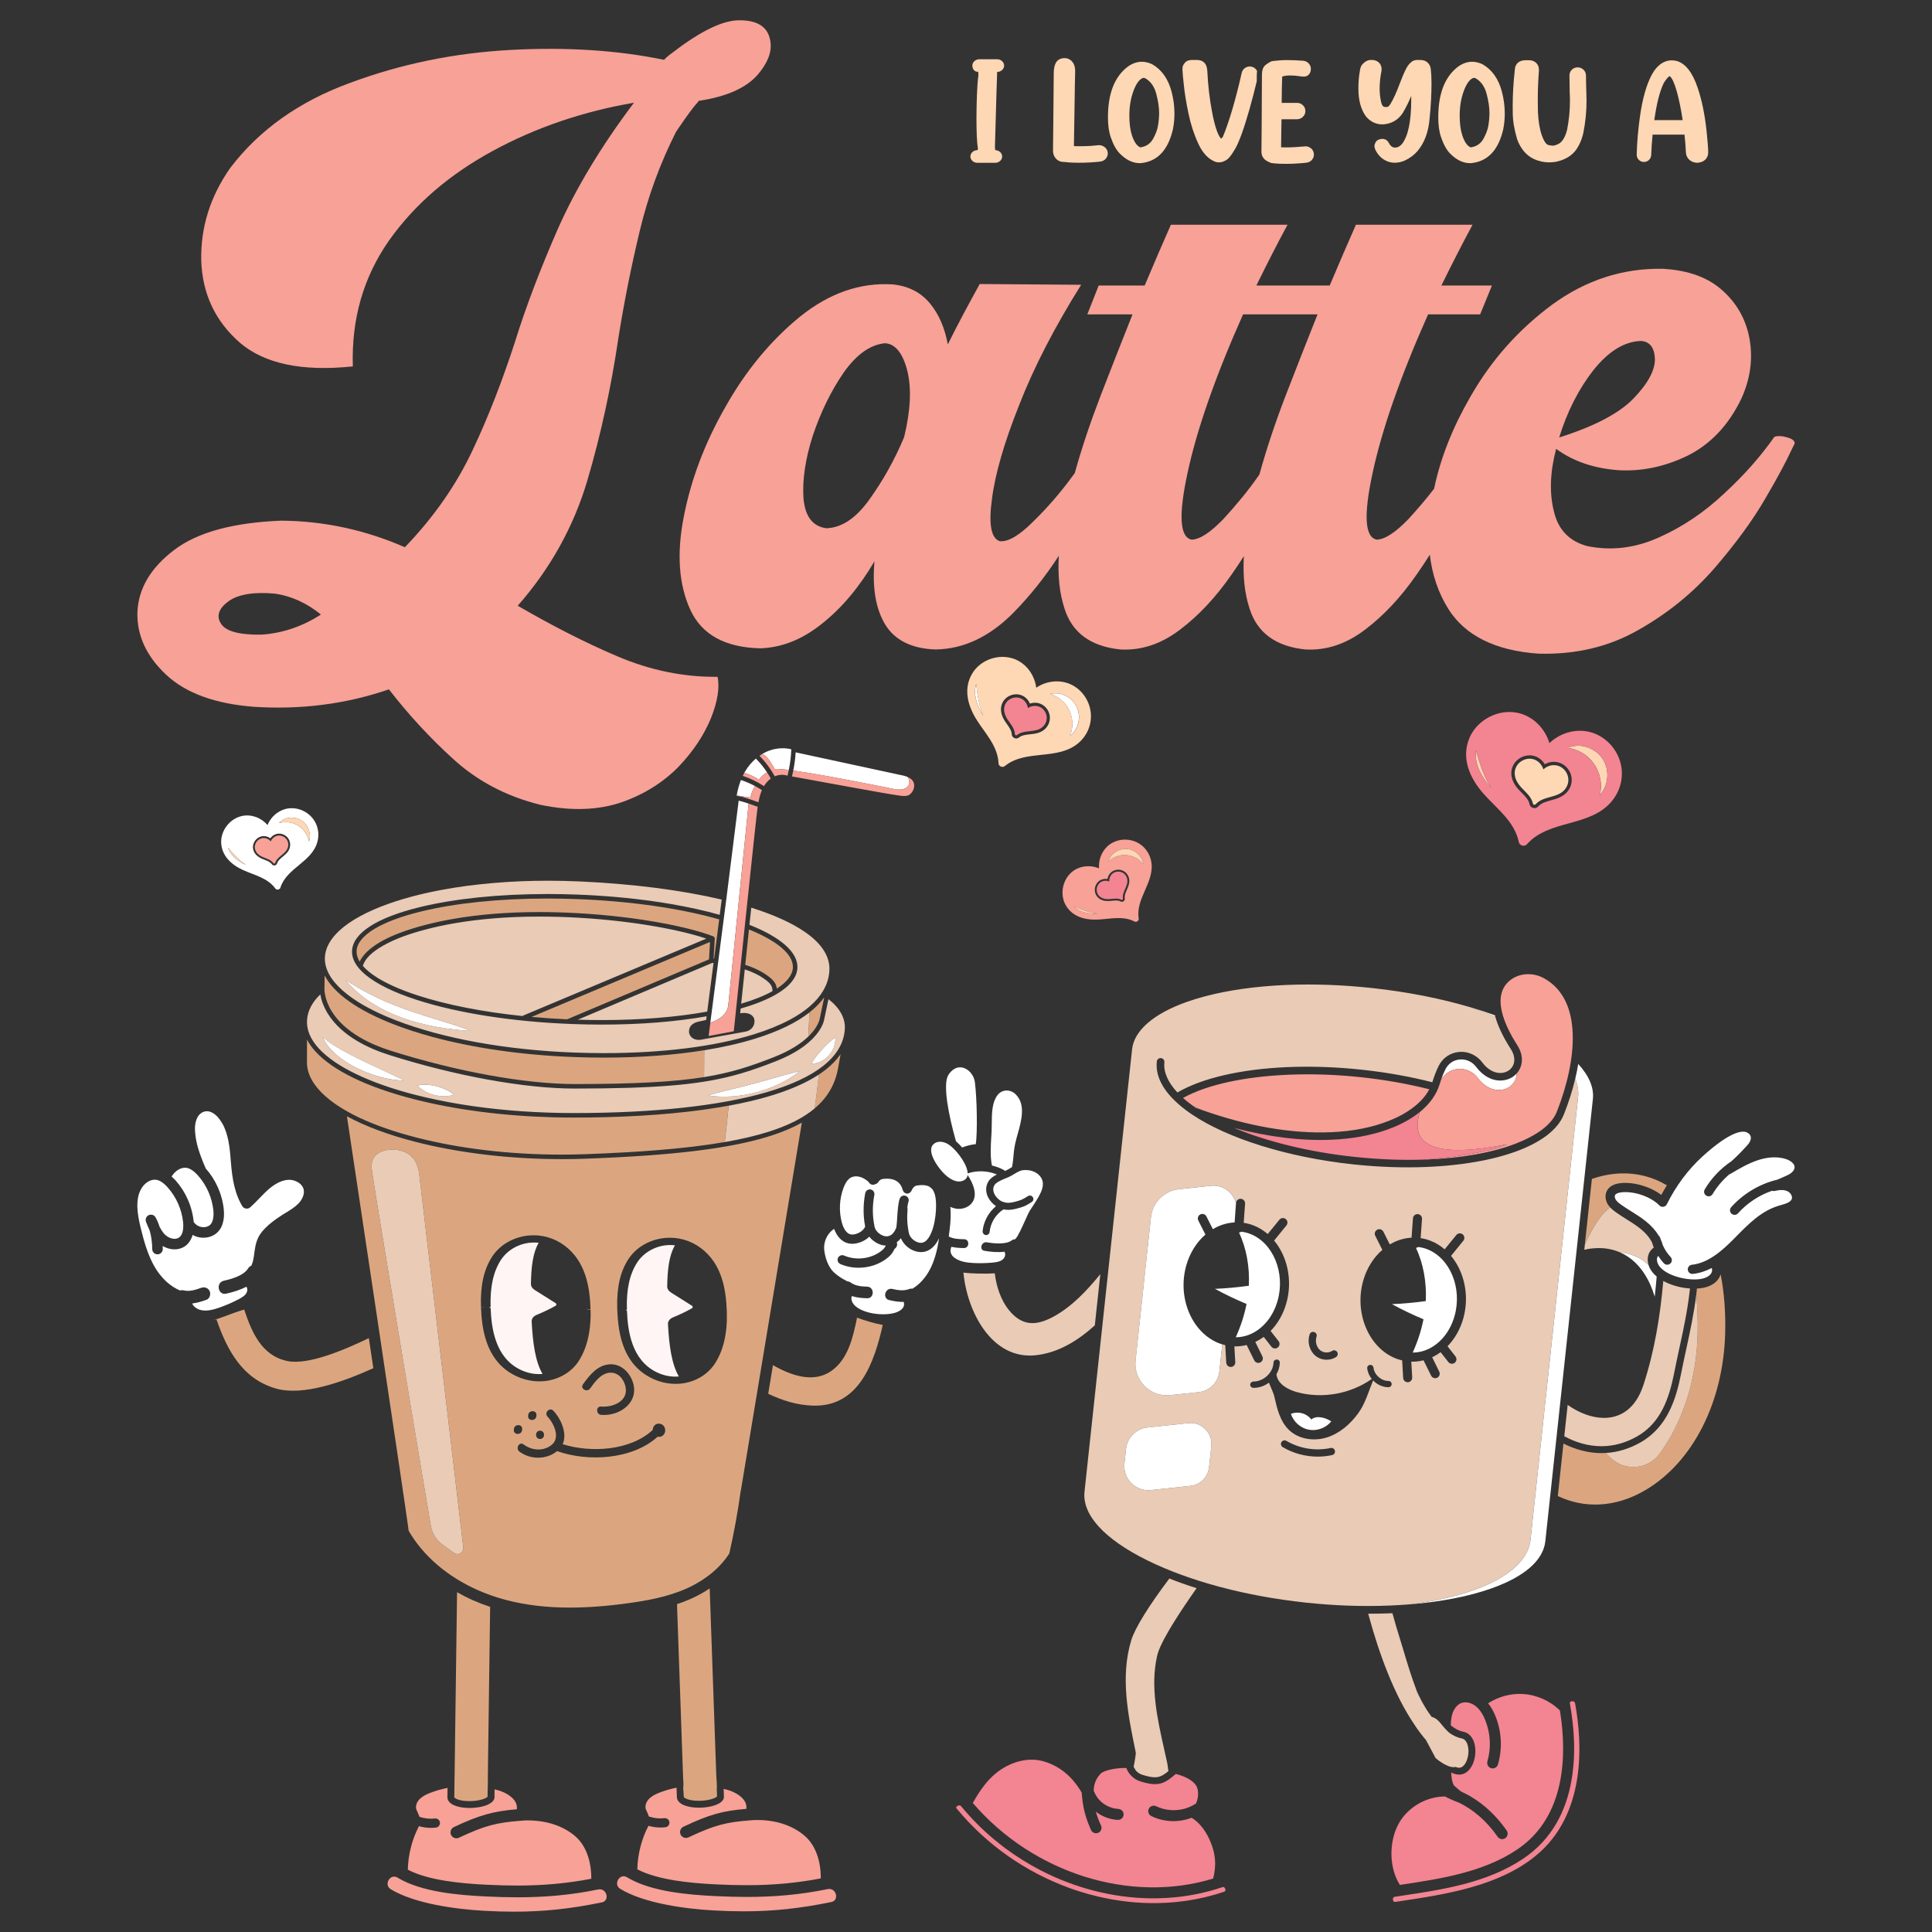
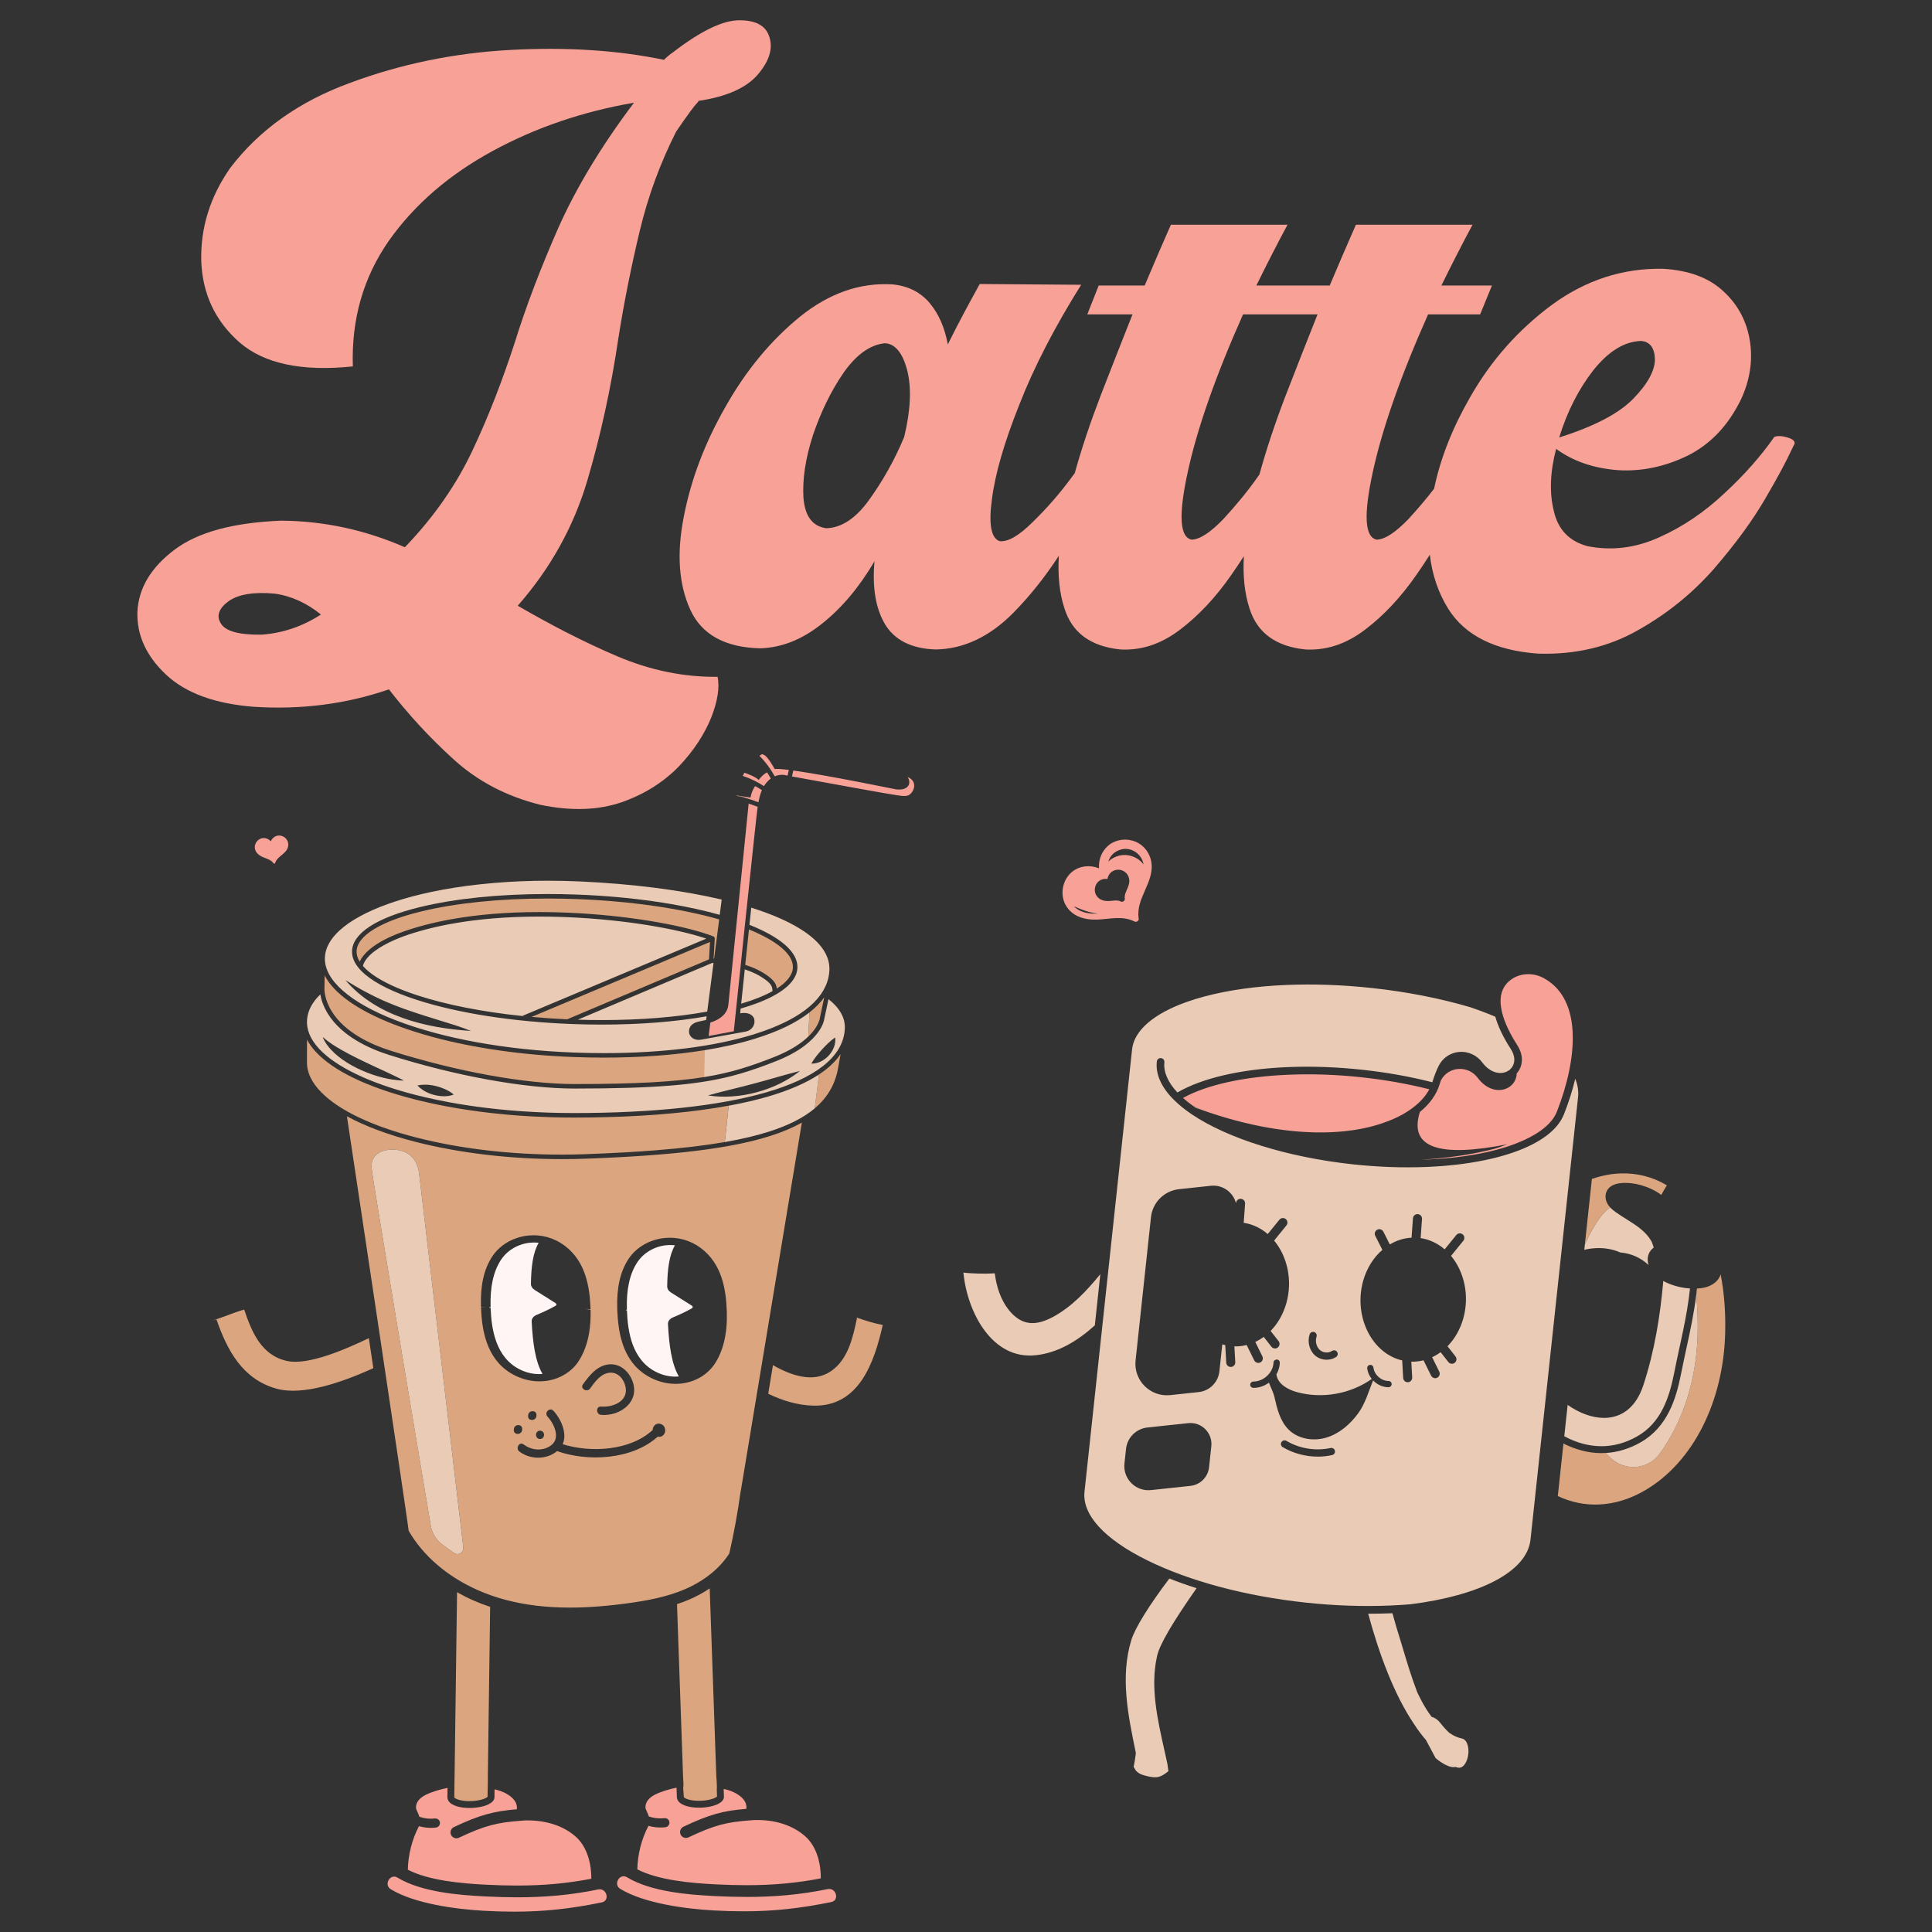
<svg xmlns="http://www.w3.org/2000/svg" version="1.1" id="layer" x="0px" y="0px" viewBox="0 0 864 864" style="enable-background:new 0 0 864 864;" xml:space="preserve">
  <rect x="0" y="0" width="864" height="864" fill="#333333" stroke="none" />
  <style type="text/css">
	.st0{display:none;fill:#242425;}
	.st1{fill:#DBA67F;}
	.st2{fill:#E9CBB6;}
	.st3{fill:#FEF5F4;}
	.st4{fill:#FFFFFF;}
	.st5{fill:#F7A197;}
	.st6{fill:#FED7B4;}
	.st7{fill:#F38492;}
</style>
  <rect x="-693.2" y="-5579.32" class="st0" width="10706.31" height="6874.13" />
  <g id="_x31_9">
    <path class="st1" d="M720.08,539.95c-0.38-0.41-0.74-0.85-1.05-1.35c-1.19-1.93-1.36-4.23-0.45-6.01c0.71-1.4,2.39-3.14,6.34-3.51   c5.97-0.55,13.21,1.66,18.01,5.29c0.79-1.46,1.63-2.89,2.5-4.29c-6.31-3.79-13.51-5.62-20.96-5.31c-4.15,0.17-8.36,1-12.57,2.46   l-3.15,29.34c1.93-4.47,4.23-8.6,6.91-12.23C716.95,542.59,718.45,541.13,720.08,539.95z M769.47,569.87   c-0.15,0.54-0.35,1.02-0.57,1.41c-1.35,2.48-4.23,4.22-7.88,4.76c-0.69,0.1-1.41,0.16-2.14,0.2c-0.1,1.02-0.22,2.03-0.34,3.03   c0.56,5.35,0.8,11.07,0.66,17.16c-0.52,21.55-7.11,40.05-16.98,53.66c-5.25,7.25-15.8,7.99-22.17,1.7   c-0.65-0.65-1.29-1.33-1.91-2.02c-0.67,0.04-1.33,0.07-2.01,0.07c-5.67,0-11.44-1.5-16.95-4.28l-2.52,23.48   c5.85,2.76,12.02,4.05,18.38,3.78c7.08-0.3,14.11-2.48,20.89-6.49c21.21-12.53,34.84-39.49,35.58-70.36   C771.74,586.58,771.04,577.82,769.47,569.87z M320.6,799.41c0.01-0.9-0.12-3.48-0.19-4.22c-0.03-0.17-0.05-0.34-0.06-0.51   l-2.97-84.32c-3.16,2.11-6.26,3.71-8.95,4.88c-1.86,0.81-3.76,1.51-5.67,2.14l2.7,76.74c0,0.13,0,0.26-0.01,0.38   c0.01,0.13,0.02,0.3,0.04,0.49c0.14,1.65,0.25,3.36,0.03,4.77c0.07,0.53,0.11,1.08,0.14,1.62c0.07,1.02,0.13,2.05,0.13,2.05   c0,0.06,0.01,0.12,0.01,0.18c0.19,0.53,2.39,1.72,6.75,1.72c4.39,0,7.45-1.19,8.11-1.93l-0.11-3.25   C320.53,799.89,320.55,799.65,320.6,799.41z M211.54,715.65c-2.46-1.09-4.84-2.31-7.14-3.61l-1.11,82.32   c0,0.11-0.01,0.22-0.02,0.33c-0.04,0.83-0.08,5.18-0.1,9.09c0.19,0.5,2.39,1.7,6.75,1.7c4.41,0,7.48-1.21,8.12-1.95l0.05-3.34   c0-0.16,0.02-0.32,0.04-0.48c0.04-0.81,0.07-3.81,0.05-4.54c-0.01-0.12-0.02-0.25-0.02-0.37l1.03-76.2   C216.58,717.73,214.02,716.75,211.54,715.65z M128.49,608.66c-11.56-2.43-15.89-12.9-19.29-23.02c-0.51,0.15-1.01,0.31-1.52,0.46   c-4.25,1.29-8.43,3.27-12.76,4.39c0.65-0.12,1.28-0.25,1.9-0.41c4.77,13.76,11.62,26.67,26.74,30.92   c11.97,3.36,29.6-2.91,43.4-9.13c-0.64-4.31-1.31-8.79-2.01-13.45C153.86,603.76,137.73,610.6,128.49,608.66z M383.26,589.36   c-1.79,8.66-3.97,18.64-11.7,23.88c-7.96,5.4-17.89,1.84-25.89-2.74l-2.12,12.8c6.29,2.99,12.89,5.12,20.19,5.31   c20.44,0.53,27.25-19.34,31.03-36.06c-4.09-0.81-8.08-2.02-12.02-3.46C382.92,589.18,383.09,589.27,383.26,589.36z M344.71,507.92   c-17.63,5.65-43.21,8.82-82.94,10.26c-3.49,0.13-7.05,0.19-10.56,0.19c-23.34,0-46.31-2.81-65.56-7.77   c-11.83-3.04-22.25-6.89-30.5-11.39c1.85,12.3,7.86,52.3,13.78,91.83c4.07,27.2,7.3,48.85,9.59,64.33   c1.38,9.3,2.43,16.44,3.12,21.24c0.39,2.68,0.67,4.63,0.85,5.97c0.13,0.97,0.22,1.57,0.25,1.96c6.49,11.27,17.39,20.55,30.84,26.53   c3.99,1.77,8.2,3.26,12.59,4.41c8.79,2.31,18.16,3.44,28.65,3.44c8.03,0,16.64-0.65,26.33-1.99c7.87-1.09,17.02-2.69,25.3-6.28   c2.23-0.97,4.79-2.26,7.4-3.94c1.31-0.84,2.63-1.78,3.93-2.82c3.04-2.43,5.97-5.45,8.37-9.15c2.09-9.19,3.8-18.58,5.08-27.91   c0.01-0.11,0.05-0.22,0.1-0.32l27.26-164.46C354.65,504.25,349.99,506.23,344.71,507.92z M203.02,694.48l-5.04-3.62   c-2.85-2.05-4.77-5.14-5.35-8.6c-4.68-27.84-25.91-154.13-26.43-159.78c-0.58-6.35,4.72-8.37,9.26-8.37   c4.54,0,10.9,1.81,11.99,10.79c0.97,7.95,16.27,137.55,19.76,167.12C207.48,694.31,204.9,695.82,203.02,694.48z M272.44,610.14   c4.83-0.4,8.69,3.04,10.35,7.35c3.58,9.28-5.33,15.97-13.97,15.24c-2.36-0.2-2.38-3.91,0-3.71c5.11,0.43,12.1-2.25,10.97-8.57   c-0.62-3.5-3.27-6.87-7.1-6.57c-4,0.32-6.64,4.1-8.79,7.06c-1.38,1.91-4.6,0.07-3.2-1.87   C263.61,615.07,267.08,610.59,272.44,610.14z M215.11,584.69l-0.01-0.14l2.16,0.02l2.17,0.3l-2.17-0.3l-2.16-0.12l-0.01-0.19   c-0.29-9.53,1.31-16.63,5.04-22.34c3.38-5.18,9.41-8.69,16.12-9.38c5.82-0.6,11.58,1.01,16.25,4.51   c9.59,7.2,11.23,18.8,11.59,28.22l0.01,0.18l-2.16-0.06l2.17,0.31c0.11,3.73-0.12,7.19-0.66,10.4c-0.84,4.93-2.44,9.22-4.81,12.81   c-2.87,4.33-7.68,7.41-13.2,8.45c-1.99,0.37-4.01,0.48-6.02,0.32c-3.02-0.23-6.04-1.06-8.92-2.46c-0.74-0.36-1.44-0.75-2.11-1.15   C217.28,607.32,215.47,594.27,215.11,584.69z M241.51,639.81c2.38,0,2.39,3.71,0,3.71C239.13,643.51,239.13,639.81,241.51,639.81z    M236.17,633.24c0.01-0.12,0.02-0.25,0.03-0.37c0.17-2.37,3.88-2.38,3.71,0c-0.01,0.12-0.02,0.25-0.03,0.37   C239.71,635.61,236,635.62,236.17,633.24z M229.78,639.47c0.01-0.12,0.02-0.25,0.03-0.37c0.17-2.37,3.88-2.38,3.71,0   c-0.01,0.12-0.02,0.25-0.03,0.37C233.32,641.84,229.62,641.86,229.78,639.47z M295.09,642.55c-0.32,0.03-0.63-0.01-0.94-0.08   c-11.36,10.33-31.28,11.36-45.02,6.47c-4.75,3.92-11.97,3.88-16.85,0.21c-1.88-1.41-0.04-4.63,1.87-3.2   c3.61,2.71,8.62,3.18,12.36,0.37c4.28-3.21,1.27-9.69-1.66-12.81c-1.63-1.74,0.98-4.36,2.62-2.62c3.38,3.6,6.34,10.12,4.16,14.96   c12.63,3.95,30.23,2.94,40.26-6.36c-0.02-1.34,0.99-2.69,2.38-2.82c1.5-0.14,2.92,0.83,3.14,2.37c0.02,0.12,0.03,0.24,0.05,0.37   C297.66,640.85,296.58,642.41,295.09,642.55z M319.56,610.03c-0.48,0.72-1.02,1.39-1.6,2.04c-2.9,3.25-7,5.55-11.6,6.41   c-1.99,0.37-4.01,0.48-6.02,0.32c-3.03-0.23-6.04-1.06-8.92-2.46c-9.92-4.81-13.43-14.16-14.7-22.84c-0.39-2.68-0.58-5.3-0.67-7.7   l-0.02-0.44c-0.29-9.53,1.31-16.63,5.04-22.34c3.38-5.18,9.41-8.69,16.12-9.38c5.82-0.6,11.58,1.01,16.25,4.51   c9.59,7.2,11.23,18.8,11.58,28.1l0.02,0.56C325.32,596.3,323.48,604.11,319.56,610.03z M364.35,495.66   c5.63-4.76,9.01-10.52,10.35-17.49c0.08-0.4,0.66-3.62,1.22-6.75c-1.66,2.43-3.86,4.72-6.55,6.85c-0.98,0.78-2.04,1.53-3.17,2.27   C365.85,484.05,364.8,492.19,364.35,495.66z M143.86,488.66c8.07,8.07,22.69,15,42.28,20.03c19.5,5.01,41.98,7.66,65.01,7.66   c3.51,0,7.06-0.06,10.54-0.19c6.64-0.24,12.88-0.53,18.76-0.87c4.4-0.26,8.6-0.54,12.6-0.86c12.01-0.94,22.25-2.16,31.07-3.7   c0.43-3.29,1.45-13.46,1.73-16.26c-15.41,2.83-33.81,4.57-54.48,5.12c-4.77,0.13-9.66,0.19-14.66,0.19c-3.23,0-6.45-0.04-9.64-0.13   c-22.36-0.62-43.64-3.4-62.05-8.12c-20.89-5.37-36.08-12.72-43.91-21.27c-1.58-1.73-2.86-3.52-3.81-5.33c0,4.39,0,9.13-0.02,9.63   C137.11,479.37,139.32,484.12,143.86,488.66z M174.59,469.84c29.54,9.36,60.33,14.95,82.38,14.95c27.48,0,44.69-0.99,57.89-3.11   l0.07-12c-13.43,2.17-28.6,3.29-44.9,3.29c-4.44,0-9-0.09-13.53-0.26c-22.86-0.86-44.62-3.99-63.06-8.98   c-3.07-0.83-6.05-1.72-8.93-2.65c-2.88-0.93-5.65-1.92-8.32-2.95c-16.21-6.29-26.89-13.85-31.01-21.93l-0.09,6.14   c0,0.04-0.12,4.55,3.36,10.08C154.36,461.85,165.93,467.1,174.59,469.84z M363.58,461.27c2.62-3.26,3.01-5.67,3.01-5.69   c0-0.02,0.01-0.05,0.01-0.07l2.01-9.51c-1.72,2.39-3.92,4.65-6.61,6.76l-0.52,10.79C362.33,462.73,363.02,461.96,363.58,461.27z    M165.37,424.51c3.44-2.89,8.34-5.49,14.55-7.73c11.28-4.06,31.06-8.9,61.18-8.9c5.6,0,11.44,0.17,17.36,0.5   c27.57,1.55,50.27,6.33,60.54,10.38c0.06,0.02,0.12,0.06,0.18,0.09l0.01,0l0.02,0.02c0.02,0.01,0.03,0.02,0.05,0.04   c0.04,0.03,0.08,0.07,0.12,0.11c0.02,0.02,0.03,0.04,0.05,0.05c0.03,0.04,0.07,0.09,0.1,0.15c0.01,0.02,0.02,0.03,0.03,0.05   c0.03,0.07,0.06,0.14,0.07,0.22c0,0.02,0.01,0.03,0.01,0.04c0.01,0.06,0.01,0.12,0.01,0.17l0,0.02l0,0.03l-0.52,8.9   c0.08,0.01,0.15,0.02,0.23,0.03l2.27-17.53c-17.6-4.99-39.9-8.18-63.58-9.07c-4.38-0.16-8.8-0.25-13.12-0.25   c-21.48,0-41.06,2-56.62,5.79c-18.07,4.4-28.59,10.86-28.84,17.73c-0.06,1.54,0.41,3.12,1.39,4.71   C161.7,428.18,163.22,426.31,165.37,424.51z M346.8,440.05c0.36,0.72,0.53,1.49,0.6,2.06c4.59-2.95,7.07-6.2,7.19-9.43   c0.22-5.79-6.85-11.83-19.65-17.02c-0.55,5.27-1.11,10.61-1.66,15.83c3.7,1.17,7.26,2.8,10.4,5.16   C344.73,437.44,346.04,438.54,346.8,440.05z M253.63,455.84l63.44-26.8l0.45-7.79l-79.8,33.52   C242.94,455.24,248.29,455.6,253.63,455.84z" />
    <path class="st2" d="M492.07,569.79c-5.99,7.38-12.8,14.65-21.17,19.14c-7.65,4.1-14,4.15-19.87-3.25   c-3.5-4.41-5.48-10.5-6.16-16.26c-2.46,0.17-4.95,0.19-7.46,0.12c-2.25-0.07-4.44-0.17-6.56-0.43   c1.62,17.4,12.63,39.06,32.32,36.96c10.05-1.07,18.81-6.47,26.44-13.36L492.07,569.79z M713.91,558.17l-0.02-0.54h0L713.91,558.17   c3.85-0.16,7.43,0.51,10.66,1.94c5.07,0.43,9.28,2.46,12.67,5.6c-0.55-1.81-0.5-3.61,0.17-5.15c0.46-1.08,1.21-1.96,2.17-2.64   c-0.31-0.75-0.56-1.52-0.79-2.3c-1.34-2.68-3.56-4.84-5.43-6.32c-1.88-1.49-3.9-2.75-6.03-4.09c-1.56-0.98-3.18-1.99-4.73-3.1   c-0.87-0.62-1.75-1.32-2.52-2.15c-1.63,1.18-3.13,2.63-4.41,4.38c-2.68,3.64-4.98,7.76-6.91,12.23l-0.25,2.34   c1.11-0.26,2.24-0.46,3.39-0.59C712.57,558.25,713.25,558.2,713.91,558.17z M758.54,579.27c-1.02,8.23-2.66,15.84-4.39,23.81   c-0.79,3.64-1.61,7.4-2.37,11.27c-2.23,11.33-6.13,23.84-18.06,30.66c-4.99,2.85-10.22,4.45-15.57,4.77   c0.62,0.7,1.25,1.38,1.91,2.02c6.37,6.29,16.92,5.55,22.17-1.7c9.87-13.61,16.46-32.11,16.98-53.66   C759.35,590.33,759.11,584.62,758.54,579.27z M653.76,777.46c-1.88-0.37-3.75-1.21-5.57-2.49c-1.04-0.91-2.3-2.23-3.98-4.34   c-1.34-1.7-2.71-2.54-3.99-2.86c-3.63-4.79-6.1-10.28-6.5-11.2c-0.02-0.05-0.04-0.09-0.06-0.14c-2.56-6.72-4.63-13.67-6.14-18.75   c-0.53-1.79-0.99-3.34-1.38-4.54c-1.18-3.7-2.33-7.64-3.44-11.7c-0.11,0-0.22,0.01-0.33,0.02c-3.45,0.14-6.96,0.2-10.51,0.2   c4.9,18.09,11.63,36.26,20.5,49.33c0.02,0.03,0.03,0.05,0.05,0.08c0.01,0.01,0.02,0.03,0.03,0.04c1.64,2.57,3.45,4.94,5.28,7.07   l4.27,8.02c0,0,4.89,4.35,8.43,4.08c0.17-0.01,0.34-0.06,0.51-0.11c0.13,0.05,0.25,0.1,0.34,0.14c0.45,0.15,0.87,0.23,1.25,0.23   c2.29,0,3.83-3.22,4.13-6.25C656.95,781.24,656.05,777.92,653.76,777.46z M535.13,710.24c-4.24-1.34-8.31-2.78-12.19-4.31   c-9.01,11.91-15.38,22.14-17.03,27.57c-4.98,16.39-1.46,33.47,1.96,49.98c0.07,0.32,0.08,0.65,0.04,0.97   c-0.23,2.04-0.66,4.32-0.94,5.69l1,1.7c0.83,0.9,1.87,1.56,3.04,1.91c2.34,0.72,4.08,1.06,5.47,1.06c1.96,0,3.46-0.65,6.04-2.75   l-0.47-3.33c-0.43-2.02-0.9-4.12-1.36-6.15c-3.11-13.88-6.33-28.23-3.26-41.9C517.9,738.62,519.17,732.96,535.13,710.24z    M748.75,613.75c2.58-13.09,5.66-24.51,7.02-37.53c-0.66-0.04-1.33-0.11-1.99-0.2c-3.51-0.47-7.04-1.57-9.95-3.17   c-1.4,15.83-3.92,31.34-8.9,46.56c-3.45,10.53-10.2,14.68-17.61,14.68c-5.42,0-11.19-2.24-16.26-5.81l-1.51,14.01   c5.17,2.8,10.79,4.46,16.6,4.46c5.26,0,10.67-1.35,16.05-4.43C742.83,636.24,746.51,625.13,748.75,613.75z M537.33,496.34   c-1.33-0.6-2.65-1.24-3.98-1.89c0.43,0.31,0.87,0.62,1.33,0.93C535.56,495.7,536.44,496.02,537.33,496.34z M704.46,482.42   c-1.23,5.18-2.94,10.56-5.13,16.08c-0.01,0.04-0.04,0.07-0.06,0.11c-2.75,6.71-10.32,12.43-21.99,16.58   c-3.08,1.09-6.45,2.08-10.02,2.92c-8.65,2.04-18.44,3.3-29.1,3.75c-10.69,0.45-21.86,0.05-33.2-1.17   c-28.98-3.12-55.91-11.49-72.04-22.39c-3.06-2.07-5.66-4.19-7.84-6.34c-0.02-0.01-0.03-0.03-0.04-0.04   c-5.67-5.62-8.32-11.48-7.7-17.23c0.09-0.83,0.78-1.48,1.61-1.51c0.08,0,0.17,0,0.26,0.01c0.45,0.05,0.85,0.27,1.14,0.62   c0.28,0.35,0.41,0.79,0.37,1.24c-0.46,4.32,1.57,8.96,5.82,13.51c11.12-6.46,28.53-10.48,49.31-11.34   c10.69-0.45,21.9-0.05,33.3,1.18c10.92,1.17,21.46,3.06,31.38,5.59c0-0.02,0.01-0.03,0.02-0.04c0.85-2.76,1.8-5.21,2.84-7.29   c1.77-3.54,5.16-5.86,9.08-6.22c0.19-0.02,0.38-0.03,0.57-0.04c3.81-0.16,7.48,1.6,9.81,4.69c3.23,4.31,6.65,4.83,8.4,4.75   c1.29-0.05,2.51-0.45,3.52-1.16c2.41-1.68,3.61-5.28,0.86-9.56c-3.62-5.62-5.78-10.4-6.93-14.46c-2.14-0.9-4.35-1.77-6.64-2.62   c-1.43-0.53-2.9-1.05-4.39-1.56c-13.49-3.99-28.51-6.95-44.22-8.64c-13.11-1.41-25.96-1.87-38.19-1.36   c-13.55,0.57-25.83,2.29-36.51,5.12c-2.83,0.75-5.54,1.58-8.06,2.48c-14.85,5.28-23.52,12.81-24.42,21.2l-21.27,197.81   c-1.11,10.3,8.84,21.2,28.02,30.68c18.85,9.32,44.02,16.04,70.87,18.92c12.87,1.38,25.61,1.83,37.87,1.31   c3.03-0.13,6-0.31,8.91-0.55c30.8-3.84,52.22-14.41,53.78-28.92l21.26-197.8C706.02,487.97,705.57,485.19,704.46,482.42z    M585.68,596.73c0.29-0.85,1.2-1.31,2.06-1.02c0.85,0.29,1.31,1.21,1.02,2.06c-0.69,2.05-0.05,4.61,1.49,5.95   c1.5,1.32,3.81,1.49,5.48,0.41c0.76-0.49,1.76-0.27,2.25,0.49c0.49,0.76,0.27,1.76-0.49,2.25c-1.26,0.81-2.74,1.21-4.2,1.21   c-1.87,0-3.75-0.65-5.18-1.91C585.56,603.93,584.57,600.05,585.68,596.73z M541.71,646.78l-1.01,9.37   c-0.47,4.4-3.95,7.87-8.35,8.34l-17.62,1.88c-6.84,0.73-12.6-5.04-11.87-11.88l0.7-6.53c0.54-5.05,4.53-9.04,9.59-9.58l18.22-1.94   C537.33,635.8,542.35,640.83,541.71,646.78z M552.56,602.11c-0.18,0-0.36-0.02-0.54-0.02l0.4,7.08c0.06,1.12-0.79,2.08-1.91,2.14   c-0.04,0-0.08,0-0.11,0c-1.07,0-1.96-0.84-2.02-1.92l-0.44-7.84c-0.44-0.1-0.88-0.22-1.32-0.35l-1.3,12.08   c-0.53,4.89-4.39,8.75-9.28,9.27l-12.69,1.35c-8.94,0.95-16.48-6.59-15.51-15.53l6.88-64.04c0.71-6.6,5.93-11.81,12.53-12.52   l14.26-1.52c5.35-0.57,10.02,2.97,11.24,7.84l0.01-0.13c0.08-1.12,1.05-1.97,2.17-1.88c1.12,0.08,1.96,1.05,1.88,2.17l-0.62,8.57   c1.47,0.22,2.92,0.59,4.34,1.14c2.36,0.91,4.5,2.23,6.41,3.87l5.21-6.4c0.7-0.87,1.98-1,2.85-0.29c0.87,0.7,1,1.98,0.29,2.85   l-5.5,6.76c5.93,7.12,8.34,17.84,5.47,28.01c0,0,0,0,0,0c-1.37,4.85-3.82,9.12-7.04,12.41l3.57,4.55c0.69,0.88,0.53,2.16-0.35,2.85   c-0.37,0.29-0.81,0.43-1.25,0.43c-0.6,0-1.2-0.27-1.6-0.78l-3.44-4.39c-1.04,0.76-2.13,1.43-3.27,2c-0.17,0.09-0.35,0.16-0.52,0.24   l3.18,6.46c0.5,1.01,0.08,2.22-0.92,2.72c-0.29,0.14-0.59,0.21-0.9,0.21c-0.75,0-1.47-0.42-1.82-1.13l-3.39-6.88   C555.87,601.9,554.21,602.11,552.56,602.11z M595.74,650.72c-2.11,0.46-4.27,0.69-6.44,0.69c-5.48,0-10.95-1.46-15.67-4.25   c-0.77-0.46-1.03-1.45-0.57-2.23c0.46-0.77,1.46-1.03,2.23-0.57c5.88,3.48,13.08,4.64,19.76,3.19c0.88-0.19,1.74,0.36,1.93,1.24   C597.18,649.66,596.62,650.53,595.74,650.72z M620.95,620.38C620.95,620.38,620.95,620.38,620.95,620.38   c-2.62,0-5.11-1.19-6.9-3.05c-2.06,5.05-3.49,10.4-6.72,14.79c-3.57,4.85-8.36,9.01-14.12,10.76c-5.76,1.75-12.55,0.73-16.86-3.48   c-3.86-3.77-5.22-9.35-6.41-14.61c-0.5-2.19-1.67-4.31-2.46-6.47c-1.95,1.45-4.31,2.33-6.78,2.33c-0.07,0-0.15,0-0.22,0   c-0.78-0.02-1.4-0.66-1.38-1.44c0.02-0.78,0.69-1.37,1.44-1.38c4.52,0.01,8.83-3.95,8.98-8.5c0.03-0.78,0.66-1.31,1.46-1.36   c0.78,0.03,1.39,0.68,1.36,1.46c-0.06,1.85-0.61,3.61-1.52,5.18c0,0,0,0,0,0c0.5,4.27,5.02,6.81,9.17,7.95   c11.29,3.1,23.9,0.85,33.47-5.88c-1.09-1.35-1.82-2.98-2.04-4.72c-0.1-0.77,0.46-1.48,1.23-1.57c0.76-0.1,1.48,0.46,1.57,1.23   c0.39,3.23,3.48,5.96,6.73,5.96c0.78,0,1.41,0.63,1.41,1.41C622.36,619.75,621.73,620.38,620.95,620.38z M654.38,589.64   c-1.37,4.85-3.82,9.12-7.04,12.41l3.56,4.55c0.69,0.88,0.54,2.16-0.35,2.85c-0.37,0.29-0.81,0.43-1.25,0.43   c-0.6,0-1.2-0.27-1.6-0.78l-3.44-4.39c-1.04,0.76-2.13,1.43-3.27,2c-0.17,0.09-0.35,0.16-0.53,0.24l3.18,6.46   c0.5,1,0.08,2.22-0.92,2.72c-0.29,0.14-0.59,0.21-0.9,0.21c-0.75,0-1.47-0.42-1.82-1.13l-3.39-6.88c-1.63,0.41-3.28,0.62-4.93,0.62   c-0.18,0-0.36-0.02-0.54-0.03l0.4,7.08c0.06,1.12-0.79,2.08-1.91,2.14c-0.04,0-0.08,0-0.11,0c-1.07,0-1.96-0.84-2.02-1.92   l-0.44-7.84c-0.91-0.21-1.81-0.47-2.7-0.81c-12.21-4.71-18.82-20.32-14.74-34.79c1.58-5.59,4.6-10.41,8.58-13.84l-3.18-6.29   c-0.51-1-0.1-2.22,0.9-2.73c1-0.51,2.22-0.1,2.73,0.89l2.88,5.71c0.49-0.29,0.98-0.57,1.49-0.82c2.64-1.32,5.43-2.06,8.23-2.2   l0.63-8.66c0.08-1.12,1.05-1.97,2.17-1.88c1.12,0.08,1.96,1.05,1.88,2.17l-0.62,8.57c1.47,0.22,2.92,0.59,4.34,1.14   c2.36,0.91,4.5,2.23,6.41,3.87l5.21-6.4c0.71-0.87,1.98-1,2.85-0.29c0.87,0.71,1,1.98,0.29,2.85l-5.5,6.76   C654.83,568.74,657.25,579.47,654.38,589.64z M187.45,524.9c-1.09-8.97-7.45-10.79-11.99-10.79c-4.54,0-9.84,2.02-9.26,8.37   c0.52,5.65,21.74,131.94,26.43,159.78c0.58,3.46,2.51,6.55,5.35,8.6l5.04,3.62c1.87,1.35,4.45-0.17,4.18-2.46   C203.72,662.44,188.41,532.84,187.45,524.9z M370.5,446.82l-1.92,9.07c-0.03,0.2-0.12,0.7-0.38,1.44   c-0.09,0.25-0.19,0.52-0.32,0.82c-0.51,1.19-1.37,2.75-2.83,4.54c-0.96,1.17-2.06,2.3-3.31,3.39c-0.62,0.54-1.28,1.08-1.97,1.6   c-3.46,2.61-7.79,4.94-12.94,6.96c-2.7,1.06-5.29,2.04-7.88,2.95c-1.29,0.46-2.58,0.89-3.87,1.31c-2.59,0.84-5.2,1.61-7.94,2.31   c-15.03,3.85-33.57,5.6-70.18,5.6c-22.24,0-53.26-5.63-82.99-15.05c-9.02-2.86-21.08-8.37-27.31-18.36   c-2.18-3.5-3.06-6.58-3.4-8.71c-3.58,3.42-5.58,7.17-5.93,11.17c-0.39,4.42,1.38,8.8,5.26,13.03c7.46,8.14,22.71,15.49,42.93,20.68   c13.04,3.35,27.55,5.71,42.87,7.01c1.53,0.13,3.07,0.25,4.62,0.36c7.74,0.54,15.66,0.82,23.7,0.82c35.37,0,65.09-3.2,85.97-9.26   c10.99-3.19,19.56-7.17,25.45-11.82c6.07-4.79,9.32-10.34,9.68-16.5C378.09,455.34,375.63,450.85,370.5,446.82z M175.33,482.76   c-10.55-1.6-26.71-8.63-31.06-19.03c2.65,2.33,5.5,4.12,8.52,5.84c9.04,5.14,18.58,8.91,27.88,13.66   C178.87,483.22,177.1,483.03,175.33,482.76z M198.47,490.25c-4.27-0.09-8.77-1.61-11.78-4.82c4.22-0.94,8.61,0.03,12.45,1.71   c1.27,0.6,2.54,1.28,3.77,2.35C201.39,490.1,199.92,490.24,198.47,490.25z M316.62,489.88c6.92-1.97,13.72-3.43,20.6-5.31   c6.89-1.79,13.52-3.9,20.51-5.63C346.95,487.66,330.31,492.07,316.62,489.88z M362.83,475.64c1.44-2.51,3-4.3,4.8-6.33   c1.85-1.99,3.49-3.7,5.87-5.36C374.25,469.73,368.63,475.85,362.83,475.64z M153.32,443.04c5.46,4.81,13.4,9.26,23.6,13.21   c21.1,8.18,49.39,13.31,79.65,14.45c4.52,0.17,9.05,0.26,13.47,0.26c26.17,0,49.36-2.9,67.06-8.39c6.08-1.89,11.4-4.04,15.91-6.43   c0.9-0.48,1.77-0.97,2.61-1.46c1.67-1,3.21-2.03,4.62-3.1c5.58-4.25,9.02-9.05,10.21-14.28l0.1-0.45c0.21-1.03,0.33-2.06,0.37-3.07   c0.22-5.82-3.15-11.3-9.9-16.26c-0.38-0.28-0.76-0.55-1.16-0.82c-2.77-1.91-6.05-3.73-9.83-5.47c-1.08-0.5-2.2-0.99-3.36-1.47   c-2.32-0.96-4.8-1.89-7.45-2.79c-1.06-0.36-2.14-0.71-3.25-1.06c-0.27,2.52-0.54,5.08-0.81,7.67c14.15,5.64,21.7,12.34,21.45,19.18   c-0.04,1.09-0.28,2.16-0.7,3.21c-0.11,0.26-0.23,0.52-0.36,0.78c-1.44,2.86-4.32,5.54-8.63,8.02c-0.04,0.03-0.09,0.05-0.11,0.06   c-4.06,2.32-9.29,4.4-15.58,6.2c-0.07,0.72-0.15,1.42-0.22,2.12c0.61-0.1,1.18-0.15,1.72-0.15c1.2,0,2.22,0.25,3.03,0.75   c0.44,0.27,0.76,0.58,0.99,0.88c0.08,0.1,0.14,0.2,0.2,0.29c0.23,0.38,0.33,0.7,0.36,0.84c0.27,1.16,0.04,2.46-0.61,3.46   c-0.51,0.78-1.53,1.8-3.5,2.16c-0.88,0.16-4.02,0.73-7.66,1.38l-0.09,0.02c-3.16,0.57-6.86,1.24-9.42,1.7c0,0,0,0,0,0   c-1.01,0.18-1.84,0.34-2.39,0.44c-0.42,0.08-0.82,0.12-1.21,0.12c-1.42,0-2.36-0.52-2.91-0.95c-0.83-0.66-1.34-1.61-1.38-2.55   c-0.15-3.63,3.26-4.44,4.39-4.7c0.71-0.17,1.87-0.42,3.26-0.7l0.21-1.65c-13.72,2.44-29.7,3.71-46.88,3.71   c-4.34,0-8.78-0.08-13.19-0.25c-26.42-0.99-51.16-4.84-69.67-10.85c-10.18-3.3-17.97-7.14-22.85-11.22   c-0.38-0.31-0.73-0.63-1.07-0.95c-0.68-0.63-1.29-1.27-1.83-1.92c-0.07-0.06-0.14-0.14-0.19-0.22c-2.01-2.47-2.98-5-2.88-7.53   c0.3-7.95,11.09-14.92,30.38-19.61c15.71-3.82,35.46-5.84,57.1-5.84c4.34,0,8.78,0.08,13.18,0.25c11.85,0.44,23.37,1.47,34.13,3   c2.69,0.38,5.34,0.8,7.93,1.24c7.77,1.34,15.07,2.95,21.71,4.82l0.88-6.83c-17.86-4.21-39.7-7.03-63.33-8.1   c-4.8-0.22-9.64-0.33-14.38-0.33c-8.13,0-16.15,0.33-23.89,0.98c-2.21,0.18-4.41,0.39-6.57,0.63c-7.58,0.82-14.84,1.96-21.62,3.39   c-5.85,1.23-11.3,2.68-16.26,4.3c-0.99,0.32-1.97,0.66-2.92,1c-9.54,3.39-17.07,7.47-21.95,11.96c-4.18,3.85-6.38,7.92-6.54,12.09   l0,0.04C145.12,433.22,147.82,438.2,153.32,443.04z M158.62,440.82c0.95,0.53,2.36,1.36,3.3,1.9c1.9,1.01,3.93,2.11,5.87,3.03   c11.34,5.59,23.54,8.86,35.57,12.68c2.44,0.8,4.87,1.63,7.27,2.61c-20.29-1.27-42.42-6.62-56.14-22.71   C155.91,439.13,157.24,440.01,158.62,440.82z M241.09,409.9c-29.82,0-49.35,4.78-60.49,8.78c-0.84,0.3-2.11,0.78-3.59,1.42   c-0.42,0.18-0.86,0.38-1.32,0.58c-5.21,2.37-12.11,6.36-13.41,11.3c1.57,1.79,3.74,3.55,6.48,5.26c2.28,1.42,4.95,2.8,7.98,4.13   c3.03,1.33,6.42,2.61,10.15,3.82c12.89,4.18,29.06,7.36,46.8,9.19c0.1-0.1,0.21-0.18,0.34-0.24l81.84-34.38   c-10.05-3.44-30.78-7.86-57.53-9.37C252.46,410.06,246.66,409.9,241.09,409.9z M345,440.95c-0.57-1.13-1.6-2-2.53-2.7   c-2.85-2.14-6.04-3.64-9.4-4.74c-0.56,5.31-1.1,10.49-1.61,15.35c5.58-1.65,10.27-3.52,13.99-5.6   C345.48,442.71,345.39,441.72,345,440.95z M316.28,452.39l2.81-21.71c-0.19-0.02-0.38-0.05-0.56-0.07   c-0.03,0.02-0.05,0.03-0.09,0.04l-60.04,25.36c3.6,0.11,7.21,0.17,10.75,0.17C286.46,456.18,302.54,454.88,316.28,452.39z    M314.93,469.69l-0.07,12c12.21-1.97,20.98-4.9,31.23-8.93c7.71-3.02,12.47-6.41,15.39-9.21l0.52-10.79   c-5.85,4.6-13.97,8.53-24.3,11.73C330.87,466.61,323.23,468.35,314.93,469.69z M325.86,494.48c-0.28,2.8-1.3,12.97-1.73,16.26   c7.66-1.33,14.24-2.9,19.97-4.74c8.6-2.75,15.3-6.16,20.26-10.34c0.45-3.47,1.5-11.61,1.86-15.12c-5.84,3.84-13.54,7.17-22.97,9.91   C337.98,491.97,332.17,493.32,325.86,494.48z" />
    <path class="st3" d="M309.41,583.9l-9.31-5.86c-1.1-0.69-1.75-1.72-1.73-2.77c0.12-7.52,0.85-13.88,3.46-18.33   c-0.23-0.03-0.46-0.09-0.69-0.11c-1.04-0.08-2.11-0.07-3.18,0.04c-5.35,0.55-10.21,3.43-13,7.7c-3.37,5.17-4.88,12-4.61,20.96   l0.01,0.22l-0.48-0.01c0,0.06,0,0.13,0.01,0.19l0.48,0.07c0.35,9.28,2.11,22.24,13.28,27.66c3.23,1.57,6.63,2.21,9.93,1.9   c-3.26-5.64-4.35-13.91-4.86-23.42c-0.07-1.24,0.77-2.38,2.19-2.97c2.92-1.21,5.74-2.53,8.5-4.08   C309.92,584.79,309.91,584.21,309.41,583.9z M248.47,582.77l-9.31-5.86c-1.1-0.69-1.75-1.72-1.73-2.77   c0.12-7.52,0.86-13.88,3.46-18.33c-0.23-0.03-0.46-0.09-0.7-0.1c-1.04-0.08-2.11-0.07-3.18,0.04c-5.35,0.55-10.21,3.43-13,7.7   c-3.37,5.17-4.88,12-4.61,21.04l0,0.11l-0.58-0.01c0,0.07-0.01,0.13-0.01,0.2l0.6,0.08c0.35,9.28,2.11,22.24,13.28,27.66   c3.22,1.56,6.63,2.21,9.93,1.9c-3.26-5.64-4.35-13.91-4.86-23.42c-0.07-1.24,0.77-2.38,2.19-2.97c2.92-1.21,5.74-2.53,8.5-4.08   C248.97,583.66,248.97,583.09,248.47,582.77z" />
-     <path class="st4" d="M325.7,449.37c0.65-6.22,8.11-80.36,9.08-90c-0.93-0.31-1.86-0.61-2.79-0.88c-0.59-0.18-1.15-0.32-1.7-0.41   c0.02,0.1,0.02,0.2,0.01,0.3l-5.41,43.11l-7.22,55.78C319.96,456.61,325.16,454.56,325.7,449.37z M337.67,351.54   c-2.02-1.08-4.14-2-6.32-2.72c-0.84,2.11-1.47,4.44-1.9,6.92c1.83,0.29,6.06,0.96,6.14,0.94   C335.94,354.84,336.65,353.07,337.67,351.54z M135.48,531.03c-0.08-0.15-0.16-0.31-0.25-0.45c-0.14-0.21-0.29-0.41-0.46-0.61   c-0.27-0.31-0.57-0.59-0.9-0.84c-1-0.76-2.24-1.25-3.46-1.44c-0.2-0.03-0.41-0.06-0.61-0.07c-0.17-0.01-0.34-0.02-0.51-0.01   c-0.36,0-0.71,0.03-1.08,0.08c-0.72,0.09-1.46,0.27-2.2,0.53c-1.86,0.65-3.78,1.82-5.74,3.5c-1.47,1.27-2.83,2.67-4.26,4.15   c-0.65,0.67-1.31,1.36-1.99,2.04c-0.68,0.68-1.38,1.35-2.11,2c-0.13,0.12-0.27,0.22-0.42,0.3c-0.15,0.08-0.31,0.15-0.47,0.2   c-0.33,0.1-0.68,0.12-1.02,0.07c-0.17-0.03-0.34-0.07-0.5-0.13c-0.16-0.06-0.31-0.14-0.45-0.24c-0.28-0.19-0.53-0.44-0.71-0.74   c-0.24-0.4-0.47-0.8-0.68-1.21c-0.43-0.81-0.82-1.64-1.17-2.48c-0.35-0.84-0.66-1.69-0.94-2.56c-1.11-3.46-1.68-7.12-2.07-10.87   c-0.14-1.41-0.26-2.83-0.37-4.26c-0.06-0.85-0.14-1.7-0.22-2.55c-0.09-0.85-0.18-1.69-0.3-2.53c-0.12-0.84-0.25-1.67-0.41-2.49   c-0.55-2.87-1.39-5.59-2.73-7.96c-0.57-1.02-1.24-1.97-2.01-2.84c-0.06-0.06-0.12-0.13-0.19-0.21c-0.07-0.08-0.15-0.16-0.24-0.25   c-0.18-0.18-0.38-0.37-0.62-0.57c-0.23-0.2-0.5-0.4-0.78-0.59c-0.28-0.19-0.59-0.37-0.92-0.53c-0.82-0.39-1.76-0.62-2.76-0.48   c-0.6,0.09-1.22,0.31-1.86,0.72c-0.27,0.18-0.52,0.38-0.75,0.61c-1.14,1.13-1.75,2.83-2,4.49c-0.1,0.67-0.14,1.33-0.13,1.95   c0.06,4.02,1.04,7.92,2.32,11.55c0.77,2.18,1.64,4.26,2.49,6.22c0,0,0,0.01,0,0.01c0.01,0.01,0.01,0.01,0.02,0.02   c1.11,1.25,2.12,2.59,3.03,4c0.9,1.41,1.7,2.89,2.38,4.42c1.02,2.3,1.78,4.71,2.25,7.17c0.16,0.82,0.28,1.65,0.37,2.48   c0.15,1.32,0.17,2.56,0.07,3.71c-0.1,1.15-0.32,2.22-0.65,3.18c-0.33,0.97-0.79,1.83-1.35,2.59c-0.56,0.75-1.24,1.4-2.02,1.92   c-0.34,0.23-0.7,0.43-1.08,0.61c-1.96,0.92-4.35,1.15-6.65,0.53c-0.38-0.1-0.76-0.23-1.13-0.38c-0.37-0.15-0.74-0.33-1.1-0.53h0   c-0.47,1.67-1.26,3.08-2.35,4.16c-0.18,0.18-0.37,0.35-0.57,0.52c-0.2,0.16-0.41,0.32-0.62,0.46c-0.12,0.08-0.24,0.14-0.35,0.21   c-3.02,1.79-6.68,1.26-9.5-0.39c0.02,0.44,0.03,0.86,0.04,1.27c0,0.02,0,0.05,0,0.07c0.01,0.49-0.14,0.94-0.39,1.32   c-0.17,0.25-0.38,0.47-0.63,0.64c-0.37,0.26-0.82,0.41-1.31,0.42c-0.65,0.01-1.24-0.25-1.67-0.67c-0.43-0.42-0.7-1-0.71-1.65   c-0.01-0.77-0.04-1.53-0.1-2.27c-0.11-1.48-0.3-2.89-0.58-4.19c-0.14-0.65-0.3-1.28-0.47-1.88c-0.64-1.34-1.16-2.67-1.63-3.89   c-0.28-0.72-0.18-1.49,0.2-2.1c0.23-0.37,0.56-0.67,0.98-0.87c0,0,0.01,0,0.01,0c0.28-0.13,0.57-0.2,0.86-0.22   c0.29-0.02,0.58,0.02,0.85,0.1c0.27,0.09,0.53,0.22,0.76,0.4c0.23,0.18,0.42,0.41,0.58,0.67c0.76,1.33,1.35,2.75,1.8,4.21   c0.26,0.52,0.55,1.02,0.85,1.51c0.51,0.81,1.07,1.56,1.74,2.18c0.2,0.19,0.42,0.37,0.65,0.53c1.16,0.83,2.65,1.33,3.96,1.18   c0.52-0.06,1.02-0.22,1.45-0.51c1.68-1.12,2-3.58,1.98-5.42c-0.01-0.61-0.05-1.16-0.09-1.56c-0.16-1.42-0.43-2.83-0.8-4.21   c-0.38-1.38-0.86-2.73-1.44-4.04c-1.16-2.62-2.72-5.06-4.63-7.2c-1.86-2.09-3.56-3.22-5.21-3.44c-0.32-0.04-0.63-0.05-0.94-0.03   c-2.18,0.14-4.2,1.76-5.34,3.48c-0.41,0.61-0.75,1.25-1.02,1.92c-0.28,0.67-0.5,1.36-0.66,2.07c-0.08,0.36-0.15,0.72-0.21,1.09   c-0.17,1.1-0.23,2.25-0.21,3.43c0.07,3.14,0.74,6.5,1.56,9.81c0.38,1.53,0.77,3.08,1.21,4.63c0.87,3.1,1.88,6.2,3.23,9.15   c0.67,1.48,1.43,2.92,2.29,4.3c0.88,1.41,1.86,2.69,2.91,3.86c0.65,0.72,1.31,1.41,2.01,2.03c0.91,0.81,1.87,1.54,2.85,2.17   c0.98,0.63,1.99,1.16,3.02,1.6c0.57-0.15,1.18-0.19,1.78-0.03c0.35,0.09,0.7,0.14,1.05,0.17c0.1,0.01,0.21,0.01,0.31,0.01   c0.26,0.01,0.52,0.02,0.79,0.01c0.1,0,0.2-0.01,0.31-0.02c0.28-0.02,0.57-0.05,0.85-0.1c0.07-0.01,0.14-0.02,0.22-0.03   c0.35-0.06,0.7-0.13,1.05-0.22c1.03-0.26,2.04-0.6,2.97-0.94c1.5-0.54,3.18-0.14,3.91,1.4c0.63,1.34,0.09,3.37-1.4,3.91   c-2.12,0.77-4.23,1.39-6.37,1.65c0.03,0.08,0.03,0.15,0.07,0.23c0.57,1.14,1.83,2.13,3.29,2.58c2.84,0.88,6.11-0.02,8.94-1.02   c2.79-0.99,5.55-2.18,8.2-3.55c1.8-0.93,3.13-1.79,3.75-2.96c0.41-0.77,0.5-1.58,0.24-2.28c-0.07-0.18-0.21-0.32-0.32-0.48   c-2.9,1.52-6.21,2.49-9.02,3.1c-3.7,0.8-4.7-5-1-5.79c2.17-0.47,5.13-1.27,7.52-2.59c0.32-0.18,0.62-0.36,0.91-0.56   c0.06-0.04,0.12-0.08,0.18-0.12c0.29-0.2,0.57-0.41,0.83-0.63c0,0,0,0,0.01-0.01c0.25-0.21,0.48-0.44,0.69-0.68   c0.05-0.06,0.11-0.12,0.16-0.18c0.21-0.24,0.4-0.5,0.56-0.76c0.39-0.64,0.89-1.02,1.43-1.19c0.4-0.87,0.66-1.78,0.86-2.71   c0.2-0.93,0.32-1.89,0.45-2.88c0.06-0.44,0.12-0.9,0.19-1.36c0.09-0.65,0.21-1.32,0.35-2c0.11-0.49,0.23-0.99,0.38-1.48   c0.13-0.41,0.27-0.83,0.44-1.25c0.33-0.83,0.76-1.66,1.31-2.48c0.28-0.41,0.58-0.81,0.92-1.22c1.58-1.85,3.61-3.66,6.16-5.48   c0.85-0.61,1.76-1.21,2.73-1.83c0.26-0.16,0.52-0.32,0.78-0.48c0.26-0.16,0.52-0.32,0.78-0.48c0.52-0.32,1.04-0.63,1.54-0.95   c0.5-0.32,1-0.64,1.47-0.97c0.95-0.66,1.83-1.36,2.61-2.15c0.19-0.19,0.37-0.4,0.56-0.61c0.36-0.44,0.71-0.92,1-1.44   c0.59-1.04,0.99-2.2,0.97-3.37c-0.01-0.29-0.04-0.58-0.1-0.87C135.75,531.67,135.63,531.34,135.48,531.03z M144.28,463.72   c4.34,10.4,20.51,17.44,31.06,19.03c1.76,0.27,3.54,0.46,5.34,0.46c-9.3-4.75-18.84-8.52-27.88-13.66   C149.78,467.84,146.93,466.05,144.28,463.72z M78.1,527.45c0.15,0.16,0.3,0.31,0.45,0.47c2.22,2.5,4.05,5.36,5.41,8.42   c0.34,0.77,0.65,1.54,0.93,2.33c0.84,2.37,1.42,4.83,1.69,7.32c0.02,0.18,0.02,0.34,0.03,0.52c0.03,0.04,0.07,0.06,0.1,0.09   c0.35,0.49,0.76,0.89,1.2,1.21c0.15,0.1,0.29,0.2,0.45,0.29c0.3,0.17,0.62,0.31,0.93,0.42c0.16,0.05,0.32,0.1,0.48,0.14   c0.32,0.07,0.64,0.12,0.95,0.14c0.31,0.02,0.62,0.01,0.92-0.03c0.15-0.02,0.29-0.04,0.43-0.07c0.23-0.05,0.45-0.11,0.66-0.19   c0.29-0.11,0.56-0.24,0.79-0.39c0.56-0.37,0.97-0.89,1.26-1.49c0.27-0.54,0.43-1.15,0.55-1.77c0.13-0.74,0.18-1.49,0.17-2.15   c-0.01-0.61-0.05-1.15-0.09-1.55c-0.08-0.71-0.18-1.42-0.32-2.12c-0.13-0.7-0.3-1.4-0.48-2.09c-1.13-4.15-3.22-8.04-6.07-11.25   c-0.23-0.26-0.46-0.51-0.69-0.74c-0.23-0.23-0.45-0.45-0.68-0.65c-1.12-1.01-2.18-1.64-3.22-1.93c-0.21-0.06-0.41-0.1-0.62-0.13   c-1.26-0.17-2.51,0.2-3.6,0.86c-0.55,0.33-1.05,0.73-1.51,1.17c-0.45,0.44-0.85,0.93-1.18,1.42l-0.12,0.18l-0.08,0.12   c-0.02,0.03-0.03,0.05-0.05,0.07c-0.01,0.02-0.03,0.05-0.05,0.07C77.2,526.54,77.65,526.98,78.1,527.45z M660.86,482.03   c6.92,9.21,17.25,5.44,17.41-1.98c-0.48,0.53-1,1.01-1.57,1.41c-1.53,1.07-3.37,1.67-5.31,1.75c-4.17,0.17-8.17-1.99-11.25-6.09   c-1.66-2.21-4.26-3.46-6.97-3.34c-0.13,0.01-0.27,0.01-0.4,0.03c-2.78,0.25-5.1,1.84-6.36,4.36c-0.72,1.44-1.4,3.08-2.03,4.91   c0,0,0.01,0,0.01,0.01C647.77,476.77,656.52,476.26,660.86,482.03z M668.7,454.66c-0.06-0.2-0.12-0.41-0.17-0.61   c-3.49-1.26-7.11-2.46-10.85-3.57c1.49,0.51,2.96,1.02,4.39,1.56C664.35,452.89,666.56,453.77,668.7,454.66z M443.58,521.22   c1.83,0.43,3.61,1.07,5.28,1.97c0.22,0.12,0.39,0.29,0.53,0.49l0.09-0.04c0.93-0.39,1.73-0.87,2.57-1.39   c0.17-0.1,0.34-0.2,0.52-0.3c0.42-2.19,0.55-3.72,0.68-5.2c0.19-2.19,0.38-4.25,1.4-7.98l0.39-1.39   c1.75-6.21,3.73-13.25-0.69-17.86c-1.23-1.28-2.89-1.95-4.54-1.83c-1.54,0.11-2.91,0.91-3.85,2.23c-2.36,3.34-2.4,7.92-2.44,12.36   c-0.01,1.21-0.02,2.41-0.07,3.55c-0.04,0.86-0.09,1.73-0.15,2.61c-0.25,4.29-0.52,8.73,0.28,12.72   C443.59,521.18,443.58,521.2,443.58,521.22z M430.28,513.18c1.95-0.81,4.01-1.29,6.1-1.51c0.77-5.04,0.56-20.47-0.43-27.86   c-0.31-2.29-2.01-5.13-4.68-6.13c-3.29-1.22-5.9,0.87-7.26,3.24c-2.42,4.23,0.22,17.96,3.51,29.47   C428.41,511.16,429.35,512.11,430.28,513.18z M346.43,343.91c1.05-0.14,3.31,0.03,6.33,0.41c0.62-3.05,1-6.14,1.11-9.24   c-1.23-0.31-2.52-0.46-3.84-0.46c-2.64,0-5.31,0.62-7.73,1.79c-0.51,0.25-1.02,0.53-1.52,0.83c0.41,0.11,0.82,0.29,1.19,0.53   C343.57,338.78,345.89,342.91,346.43,343.91z M406.28,351.24c0.66-1.13,0.38-2.61-0.38-3.77c-0.55-0.24-1.17-0.44-1.91-0.62l0,0   c-0.09-0.02-0.3-0.06-0.79-0.17c-0.21-0.05-0.48-0.1-0.81-0.17c-2.42-0.52-8.36-1.8-23.02-4.97c-6.16-1.33-12.32-2.66-16.95-3.66   c-2.31-0.5-4.24-0.92-5.59-1.21c-0.39-0.08-0.73-0.16-1.01-0.22c-0.16,2.73-0.52,5.46-1.06,8.15c15.53,2.16,45.77,8.4,45.77,8.4   C403.02,353.3,405.29,352.94,406.28,351.24z M406.39,533.66c-0.04,0.01-0.07,0.05-0.12,0.06c-0.17,0.05-0.35,0.07-0.52,0.07   c0,0-0.01,0-0.01,0c-0.01,0-0.01,0-0.02,0c-0.25,0-0.5-0.06-0.73-0.15c-0.02-0.01-0.04,0-0.07-0.01c-0.05-0.02-0.09-0.07-0.14-0.09   c-0.06-0.03-0.12-0.08-0.18-0.12c-0.09-0.06-0.18-0.11-0.25-0.18c-0.07-0.06-0.13-0.13-0.19-0.2c-0.1-0.12-0.18-0.25-0.25-0.39   c-0.05-0.09-0.09-0.18-0.12-0.27c-0.02-0.05-0.05-0.08-0.06-0.13c-0.09-0.33-0.19-0.65-0.3-0.94c-0.78-2.05-2.17-3.15-3.68-3.71   c-0.65-0.24-1.32-0.37-1.99-0.44c-0.44-0.04-0.88-0.06-1.3-0.05c-0.42,0.01-0.82,0.04-1.2,0.08c-0.19,0.02-0.37,0.05-0.54,0.07   c-0.81,0.12-1.41,0.55-1.95,1.38c-0.16,0.25-0.36,0.44-0.59,0.6c-0.11,0.08-0.24,0.14-0.36,0.19c-0.13,0.05-0.26,0.09-0.39,0.12   c-0.08,0.04-0.16,0.08-0.24,0.11c-0.85,0.36-1.85,0.14-2.43-0.63c-0.2-0.27-0.34-0.45-0.48-0.6c-0.09-0.1-0.19-0.18-0.3-0.27   c-0.17-0.14-0.38-0.28-0.7-0.51l-0.07-0.05l-0.19-0.13c-0.44-0.31-0.95-0.59-1.48-0.82c-0.54-0.23-1.1-0.4-1.68-0.5   c-0.29-0.05-0.58-0.08-0.87-0.09c-0.35-0.01-0.7,0.02-1.05,0.08c-0.5,0.08-1,0.23-1.45,0.48c-0.33,0.19-0.65,0.42-0.95,0.7   c-0.91,0.85-1.68,2.16-2.35,3.96c-0.91,2.45-1.42,5.04-1.55,7.65c-0.03,0.65-0.04,1.31-0.02,1.96c0.02,0.65,0.06,1.3,0.13,1.95   c0.14,1.3,0.37,2.58,0.71,3.85c0.34,1.25,1.26,3.99,3.1,5.01c0.26,0.15,0.55,0.26,0.85,0.32c0.12,0.03,0.25,0.05,0.38,0.06   c0.66,0.06,1.46-0.06,2.27-0.33c0.65-0.22,1.3-0.53,1.88-0.93c0.29-0.2,0.57-0.42,0.82-0.66c0.5-0.48,0.91-1.03,1.14-1.64   c-0.58-3.02-0.8-6.11-0.65-9.25c0.03-0.63,0.08-1.26,0.14-1.89c0.12-1.26,0.3-2.53,0.55-3.8c0.16-0.84,0.82-1.47,1.61-1.64   c0.26-0.06,0.54-0.06,0.82-0.01c0.42,0.08,0.79,0.29,1.07,0.57c0.19,0.19,0.34,0.41,0.44,0.66c0.11,0.25,0.16,0.51,0.17,0.79   c0,0.14-0.01,0.28-0.04,0.42c-0.9,4.72-0.88,9.36,0.03,13.81c0.03,0.11,0.04,0.21,0.05,0.32c0,0.01,0.01,0.03,0.01,0.04   c0,0.01,0,0.03,0.01,0.04c0.06,0.27,0.15,0.54,0.25,0.79c0.44,1.02,1.23,1.87,2.13,2.48c0.45,0.31,0.92,0.55,1.39,0.73   c0.23,0.09,0.47,0.16,0.69,0.21c1.31,0.29,2.35-0.05,3.15-0.67c0.69-0.53,1.2-1.26,1.58-1.96c0.19-0.35,0.34-0.7,0.46-1.01   c0.08-0.21,0.15-0.67,0.21-1.25c0.02-0.19,0.04-0.4,0.06-0.62c0.04-0.43,0.07-0.9,0.11-1.36c0.03-0.46,0.06-0.93,0.09-1.35   c0.19-3.01,0.41-6.41,1.13-8.52c0.05-0.14,0.1-0.26,0.17-0.38c0.14-0.24,0.32-0.44,0.53-0.6c0.21-0.16,0.45-0.28,0.71-0.35   c0.39-0.11,0.81-0.1,1.21,0.04c0.27,0.09,0.51,0.23,0.71,0.41c0.2,0.18,0.36,0.4,0.48,0.63c0.11,0.22,0.17,0.46,0.2,0.7   c0,0.02,0.01,0.04,0.01,0.07c0.02,0.27-0.01,0.55-0.11,0.82c-0.22,0.64-0.38,1.55-0.51,2.58c0.05,0.14,0.08,0.28,0.1,0.42   c0.02,0.15,0.03,0.3,0.01,0.45c-0.34,3.62-0.14,7.21,0.61,10.65c0.12,0.55,0.35,1.06,0.65,1.52c0.3,0.46,0.67,0.88,1.09,1.25   c0.42,0.36,0.87,0.67,1.34,0.91c0.47,0.24,0.94,0.42,1.39,0.52c0.19,0.04,0.49,0.11,0.85,0.11c0.18,0,0.38-0.01,0.59-0.05   c0.11-0.02,0.22-0.05,0.33-0.08c1.02-0.3,2.28-1.24,3.47-3.75c0.32-0.68,0.6-1.4,0.86-2.16c0.13-0.38,0.24-0.77,0.35-1.16   c0.22-0.79,0.41-1.6,0.56-2.42c0.31-1.64,0.51-3.32,0.6-4.91c0.16-2.78-0.01-5.28-0.41-6.81c-0.04-0.14-0.08-0.26-0.12-0.4   c-0.02-0.07-0.04-0.13-0.06-0.2c-0.18-0.56-0.4-1.07-0.67-1.53c-0.12-0.2-0.25-0.4-0.4-0.58c-0.19-0.19-0.4-0.38-0.62-0.56   c-0.22-0.19-0.45-0.37-0.69-0.54c-0.15-0.08-0.31-0.16-0.48-0.22c-0.21-0.08-0.43-0.15-0.67-0.22c-0.31-0.08-0.64-0.14-1-0.18   c-0.25-0.03-0.52-0.05-0.8-0.06c-0.5-0.01-1.04,0.01-1.63,0.07c-0.3,0.03-0.6,0.07-0.93,0.12c-0.09,0.01-0.18,0.03-0.28,0.06   c-0.48,0.12-1.03,0.41-1.56,1.16c-0.21,0.3-0.42,0.68-0.63,1.15c-0.01,0.03-0.03,0.05-0.05,0.07c-0.01,0.01-0.02,0.02-0.02,0.03   c-0.02,0.04-0.05,0.08-0.08,0.12c-0.05,0.08-0.1,0.16-0.16,0.23c-0.08,0.1-0.16,0.2-0.25,0.29c-0.1,0.08-0.21,0.14-0.32,0.2   c-0.06,0.04-0.13,0.06-0.19,0.09C406.51,533.6,406.45,533.64,406.39,533.66z M343.02,345.37c-1.46-2.2-3.12-4.26-5-6.13   c-1.89,1.62-3.51,3.55-4.81,5.75c-0.11,0.19-0.22,0.38-0.33,0.58c2.13,0.71,4.95,1.86,6.46,3.21   C340.27,347.38,341.55,346.2,343.02,345.37z M586.45,634.79c-2.25-2.83-5.74-3.74-9.16-2.54c1.13,3.58,4.33,6.43,8.02,7.12   c3.69,0.69,7.71-0.8,10.06-3.73C592.8,633.99,588.77,632.8,586.45,634.79z M559.05,551.79c-1.28-0.49-2.59-0.8-3.91-0.97   c-0.3,0.22-0.67,0.35-1.06,0.37c3.34,7,4.83,15.48,4.4,23.81c-5.04,0.69-10.08,1.17-15.13,1.38c4.61,2.52,9.32,4.76,14.11,6.76   c-1.02,5.18-2.68,10.17-4.82,14.89c2.52-0.01,5.04-0.59,7.41-1.78c5.32-2.66,9.44-7.96,11.3-14.55   C574.88,569.18,569.36,555.77,559.05,551.79z M531.37,636.44l-18.22,1.94c-5.05,0.54-9.04,4.53-9.59,9.58l-0.7,6.53   c-0.74,6.84,5.03,12.61,11.87,11.88l17.62-1.88c4.4-0.47,7.87-3.94,8.35-8.34l1.01-9.37C542.35,640.83,537.33,635.8,531.37,636.44z    M622.48,583.22c4.61,2.52,9.32,4.76,14.11,6.76c-1.02,5.18-2.68,10.17-4.82,14.89c2.52-0.01,5.04-0.59,7.41-1.78   c5.32-2.66,9.44-7.96,11.3-14.55c0,0,0,0,0,0c3.53-12.51-1.98-25.93-12.3-29.91c-1.27-0.49-2.59-0.8-3.91-0.96   c-0.3,0.22-0.67,0.35-1.06,0.37c3.33,7,4.83,15.48,4.4,23.81C632.58,582.54,627.53,583.01,622.48,583.22z M530.5,565.94   c1.58-5.6,4.6-10.41,8.57-13.84l-3.18-6.28c-0.51-1-0.1-2.22,0.9-2.73c1-0.51,2.22-0.1,2.73,0.9l2.88,5.7   c0.49-0.29,0.98-0.57,1.48-0.82c2.64-1.32,5.43-2.05,8.24-2.2l0.62-8.53c-1.22-4.87-5.89-8.41-11.24-7.84l-14.26,1.52   c-6.6,0.7-11.82,5.92-12.53,12.52l-6.88,64.04c-0.96,8.94,6.58,16.48,15.51,15.53l12.69-1.35c4.89-0.52,8.76-4.38,9.28-9.27   l1.3-12.08c-0.46-0.14-0.92-0.28-1.37-0.46C533.02,596.02,526.41,580.41,530.5,565.94z M704.46,482.42   c1.11,2.76,1.56,5.55,1.26,8.32l-21.26,197.8c-1.56,14.52-22.97,25.08-53.78,28.92c13.92-1.15,26.35-3.58,36.33-7.13   c14.83-5.27,23.15-12.56,24.07-21.08l21.27-197.81c0.54-5.05-1.76-10.39-6.56-15.64C705.44,477.97,705,480.18,704.46,482.42z    M794.93,527.52c0.44-0.19,0.88-0.39,1.33-0.58c1.29-0.55,2.62-1.13,3.55-1.6c1.28-0.66,2.78-1.94,2.75-3.39   c-0.02-1.63-1.97-2.99-3.89-3.62c-4.61-1.5-9.41-0.53-12.63,0.54c-4.3,1.43-8.34,3.82-12.25,6.13c-0.13,0.08-0.27,0.1-0.4,0.14   c-2.96,2.53-5.53,5.53-7.5,8.85c-0.43,0.73-1.25,1.1-2.04,0.99c-0.26-0.04-0.53-0.12-0.77-0.27c-0.98-0.58-1.3-1.83-0.72-2.81   c2.96-5.01,7.14-9.37,11.99-12.63c2.64-2.33,5.06-4.92,7.2-7.27c1.08-1.19,1.61-2.6,1.39-3.69c-0.17-0.81-0.77-1.46-1.8-1.93   c-1.58-0.72-6.68-1.11-19.78,10.79c-6.37,5.79-11.89,13.18-15.95,21.39c-0.3,0.6-0.87,1.02-1.53,1.12c-0.66,0.1-1.33-0.12-1.79-0.6   c-3.7-3.84-11.07-6.43-16.77-5.9c-1.61,0.15-2.72,0.62-3.06,1.28c-0.25,0.5-0.14,1.3,0.29,2c0.51,0.83,1.34,1.52,2.45,2.3   c1.45,1.04,3.01,2.02,4.52,2.96c2.14,1.34,4.35,2.73,6.4,4.36c2.54,2.01,4.5,4.22,5.88,6.53c0.31,0.27,0.56,0.61,0.67,1.03   c0.04,0.18,0.12,0.35,0.16,0.52c0.42,0.9,0.76,1.81,1,2.74c0.86,1.91,2.01,3.69,3.46,5.22c0.78,0.82,0.75,2.12-0.08,2.9   c-0.47,0.44-1.09,0.63-1.69,0.55c-0.45-0.06-0.88-0.27-1.21-0.62c-0.96-1.01-1.78-2.13-2.54-3.3c-0.14,0.17-0.29,0.33-0.38,0.53   c-0.32,0.76-0.27,1.75,0.15,2.8c1.98,4.91,12.32,8,19.09,7c2.34-0.35,4.16-1.34,4.88-2.66c0.36-0.65,0.42-1.42,0.23-2.29   c-2.64,1.37-5.45,2.34-8.49,2.66c-0.17,0.02-0.33,0.01-0.49-0.01c-0.92-0.12-1.66-0.86-1.77-1.82c-0.12-1.13,0.7-2.14,1.83-2.26   c7.18-0.76,13.29-6.04,18.82-11.63l1.07-1.09c5.47-5.56,11.13-11.31,18.79-13.63l1.01-0.3c2.18-0.63,4.42-1.27,4.97-2.75   c0.46-1.23-0.6-2.85-1.86-3.46c-1.42-0.69-3.36-0.74-5.77-0.15c-0.4,0.1-0.8,0.04-1.16-0.09c-5.83,2.01-11.16,5.51-15.25,10.1   c-0.47,0.53-1.16,0.76-1.81,0.67c-0.39-0.05-0.77-0.22-1.09-0.5c-0.85-0.76-0.92-2.05-0.17-2.9   C779.61,533.79,786.98,529.41,794.93,527.52z M737.52,566.51c-0.11-0.27-0.2-0.53-0.28-0.8c-3.39-3.14-7.6-5.17-12.67-5.6   c5.64,2.49,10.23,7.31,13.36,14.21c0.79,1.75,1.48,3.61,2.07,5.56c0.33-2.91,0.62-5.92,0.88-9.01   C739.36,569.6,738.18,568.14,737.52,566.51z M419.04,555.42c-0.32,0.52-0.66,0.98-1,1.4c-2.05,2.48-4.33,3.12-6.16,3.12   c-0.67,0-1.28-0.09-1.8-0.2c-1.21-0.27-2.36-0.78-3.38-1.45c-0.34-0.23-0.67-0.47-0.98-0.73c-0.62-0.52-1.18-1.12-1.66-1.76   c-0.48-0.64-0.87-1.34-1.17-2.06c-0.56,0.72-1.19,1.33-1.87,1.83c0.06,0.15,0.11,0.31,0.15,0.48c0.03,0.17,0.05,0.35,0.04,0.54   c-0.02,0.25-0.07,0.48-0.15,0.68c-0.08,0.2-0.17,0.37-0.28,0.52c-0.21,0.29-0.45,0.49-0.59,0.61c-0.08,0.06-0.12,0.1-0.16,0.14   c-0.03,0.04-0.06,0.09-0.09,0.17c-0.54,1.26-1.41,2.41-2.64,3.49c-0.41,0.36-0.86,0.71-1.36,1.06c-3.48,2.43-7.73,3.68-11.97,3.68   c-2.79,0-5.58-0.54-8.14-1.65c-0.26-0.11-0.49-0.28-0.68-0.47c-0.19-0.19-0.33-0.42-0.43-0.67c-0.1-0.25-0.15-0.51-0.15-0.78   c0-0.27,0.06-0.54,0.17-0.81c0.11-0.26,0.27-0.49,0.47-0.67c0.13-0.12,0.28-0.22,0.43-0.31c0.54-0.3,1.21-0.36,1.83-0.1   c1.29,0.56,2.65,0.94,4.04,1.14c0.35,0.05,0.7,0.09,1.05,0.12s0.7,0.05,1.05,0.06h0.01c2.36,0.05,4.73-0.39,6.9-1.29   c0.2-0.08,0.39-0.17,0.58-0.26c0.54-0.25,1.06-0.51,1.56-0.82c0.3-0.18,0.6-0.37,0.88-0.57c1.32-0.92,2.16-1.83,2.56-2.77   c0.01-0.03,0.03-0.04,0.04-0.07c-0.24-0.01-0.49-0.02-0.74-0.05c-0.25-0.03-0.5-0.06-0.75-0.12c-1.01-0.23-2.09-0.67-3.11-1.31   c-0.51-0.32-1.01-0.69-1.48-1.1c-0.23-0.21-0.46-0.43-0.68-0.66c-0.22-0.23-0.43-0.47-0.62-0.73c-0.27,0.26-0.55,0.51-0.84,0.74   c-0.59,0.46-1.22,0.86-1.88,1.19c-0.66,0.33-1.34,0.6-2.01,0.8c-1.02,0.3-2.03,0.45-2.97,0.45c-0.55,0-1.08-0.05-1.56-0.16   c-0.36-0.08-0.71-0.18-1.05-0.31c-1.69-0.65-3.14-1.93-4.26-3.76c-0.45-0.73-0.84-1.55-1.18-2.45c-0.31,0.21-0.62,0.44-0.95,0.72   c-0.61,0.52-1.15,1.11-1.61,1.77c-0.7,0.99-1.22,2.1-1.54,3.27c-0.21,0.78-0.34,1.58-0.36,2.38c-0.01,0.4,0,0.8,0.04,1.2   c0.09,0.85,0.24,1.76,0.47,2.7s0.52,1.88,0.89,2.79c0.26,0.66,0.57,1.28,0.9,1.88c0.3,0.53,0.62,1.04,0.97,1.5   c0.09,0.12,0.18,0.25,0.28,0.37c0.27,0.33,0.55,0.63,0.85,0.9c0,0,0,0,0,0c0.4,0.36,0.79,0.68,1.18,0.99   c0.06,0.05,0.12,0.09,0.17,0.14c0.37,0.29,0.74,0.55,1.11,0.8c0.07,0.05,0.14,0.09,0.2,0.14c0.37,0.25,0.75,0.49,1.14,0.72   c0.05,0.03,0.09,0.05,0.14,0.08c0.4,0.24,0.82,0.47,1.25,0.7c0.28,0.15,0.57,0.31,0.87,0.46c0.44-0.01,0.92,0.13,1.4,0.47   c2.19,1.58,4.76,1.79,7.38,1.87c3.33,0.09,3.34,5.28,0,5.19c-2.27-0.06-4.61-0.26-6.77-0.97c-0.06,0.1-0.14,0.19-0.18,0.31   c-0.22,0.71-0.08,1.63,0.4,2.54c2.32,4.41,12.34,6.33,18.6,4.73c2.14-0.54,3.74-1.63,4.28-2.92c0.26-0.62,0.25-1.31,0.01-2.07   c-2.15,0.08-4.34-0.31-6.44-0.79c-2.09-0.48-2.26-2.7-1.26-4.04c0,0,0,0,0,0c0.12-0.16,0.26-0.31,0.42-0.44   c0.03-0.03,0.06-0.05,0.09-0.08c0.07-0.05,0.13-0.1,0.2-0.14c0.06-0.04,0.12-0.07,0.18-0.1c0.06-0.03,0.12-0.06,0.18-0.09   c0.13-0.05,0.26-0.09,0.4-0.12c0.05-0.01,0.09-0.01,0.14-0.02c0.11-0.02,0.23-0.03,0.35-0.03c0.05,0,0.1,0,0.15,0   c0.17,0.01,0.34,0.02,0.52,0.07c2.56,0.58,5.08,0.99,7.59,0.02c0.13-0.05,0.25-0.09,0.37-0.11c0.36-0.08,0.69-0.08,0.99-0.01   c0.86-0.51,1.69-1.11,2.49-1.78c2.39-2.03,4.45-4.77,5.96-8.03c0.23-0.5,0.45-1.01,0.66-1.53c0.41-1.03,0.78-2.08,1.1-3.14   c0.8-2.65,1.33-5.39,1.74-8.11c-0.15,0.32-0.3,0.62-0.46,0.91C419.36,554.88,419.2,555.16,419.04,555.42z M316.62,489.88   c13.69,2.19,30.32-2.22,41.11-10.93c-6.99,1.72-13.61,3.84-20.51,5.63C330.35,486.45,323.55,487.91,316.62,489.88z M373.5,463.96   c-2.37,1.66-4.02,3.37-5.87,5.36c-1.8,2.03-3.37,3.82-4.8,6.33C368.63,475.85,374.25,469.73,373.5,463.96z M167.79,445.75   c-1.94-0.92-3.97-2.02-5.87-3.03c-0.94-0.54-2.35-1.37-3.3-1.9c-1.38-0.81-2.71-1.69-4.13-2.48   c13.72,16.08,35.84,21.44,56.14,22.71c-2.4-0.98-4.84-1.81-7.27-2.61C191.32,454.61,179.13,451.34,167.79,445.75z M186.69,485.44   c3,3.21,7.5,4.73,11.78,4.82c1.45-0.01,2.92-0.15,4.44-0.75c-1.23-1.07-2.49-1.75-3.77-2.35   C195.3,485.47,190.91,484.5,186.69,485.44z M457.77,523.28c-1.53,0.12-2.71,0.84-4.08,1.67c-0.87,0.53-1.85,1.12-2.99,1.6   l-0.7,0.29c-1.65,0.67-4.41,1.8-5.21,3.05c-1.44,2.27-0.08,4.76,1.67,6.33c0.65,0.58,1.34,1,2.1,1.28c0.32,0,0.63,0.08,0.9,0.26   c1.18,0.24,2.51,0.17,4.02-0.22c2.93-0.75,3.64-0.96,6.21-2.63c0.73-0.48,1.71-0.27,2.18,0.46c0.48,0.73,0.27,1.71-0.46,2.18   c-2.97,1.93-4.01,2.24-7.15,3.05c-2.03,0.52-3.86,0.6-5.53,0.25c-3.42,2.21-5.77,5.99-6.16,10.05c-0.08,0.87-0.85,1.5-1.72,1.42   c-0.1-0.01-0.2-0.03-0.29-0.06c-0.71-0.21-1.2-0.9-1.13-1.67c0.42-4.34,2.65-8.4,5.97-11.19c-0.36-0.25-0.71-0.52-1.05-0.83   c-3.42-3.06-4.29-7.14-2.23-10.38c0.79-1.25,2.21-2.2,3.69-2.96c-4.09-1.71-8.86-1.88-13.07-0.49c-0.01-0.34-0.05-0.7-0.12-1.1   c-0.87-4.34-5.64-10.09-8.43-11.84c-1.54-0.97-3.24-1.38-4.67-1.13c-1.44,0.26-2.63,1.26-2.97,2.5c-0.84,3.05,2.09,7.75,4.86,10.85   c2.09,2.34,4.41,3.88,6.49,4.27c1.68,0.33,3.5-0.29,4.33-1.46c0.26-0.38,0.43-0.83,0.5-1.36c1.42,2.15,2.56,4.47,2.99,6.63   c0.45,2.23,0.15,4.12-0.91,5.62c-1.55,2.21-4.57,3.32-7.51,2.75c-0.31-0.06-0.62-0.14-0.92-0.23c-0.48-0.14-0.94-0.32-1.39-0.52   c0.35,3.27,0.11,6.73-0.31,10.15c-0.12,1-0.26,2.04-0.4,3.09c2.11,1.09,4.48,1.21,6.86,1.22c2.55,0.01,2.48,3.96-0.06,3.95   c-1.87-0.01-3.77-0.13-5.57-0.56c-0.33,0.64-0.49,1.33-0.43,2.02c0.09,1.02,0.62,1.97,1.49,2.67c2.55,2.03,6.04,2.45,9.13,2.58   c2.72,0.12,5.47,0.05,8.18-0.2c1.94-0.18,3.44-0.48,4.47-1.34c0.73-0.61,1.15-1.41,1.18-2.24c0.01-0.44-0.1-0.88-0.3-1.29   c-3.03,0.39-6.28,0.06-8.99-0.41c-2.5-0.44-1.37-4.22,1.11-3.79c2.96,0.52,8.56,1.11,11.14-0.89c0.43-0.33,0.88-0.45,1.32-0.43   c0.12-0.1,0.24-0.17,0.35-0.28c1.01-0.9,3.04-5.43,4.26-8.14c0.84-1.87,1.56-3.48,2.07-4.32c0.47-0.79,1.03-1.63,1.62-2.51   c3.55-5.34,6.01-9.71,2.76-13.29C463.24,523.94,460.65,523.05,457.77,523.28z M138.47,364.53c-3.06-2.75-7.41-3.85-11.36-2.58   c-3.4,1.09-6.13,3.74-7.47,7c-2.77-3.21-7.2-4.96-11.44-4.03c-5.24,1.15-9.23,6.1-9.3,11.45c0,0.08,0.01,0.15,0.02,0.22   c0,0.04-0.01,0.08-0.01,0.13c0.18,6.07,4.66,10.06,9.84,12.4c5.08,2.3,10.93,3.46,14.39,8.24c0.56,0.78,1.96,0.55,2.25-0.37   c2.76-8.87,14.08-11.4,16.55-20.52C143.11,372.13,141.83,367.54,138.47,364.53z M101.98,379.09c0.2,0.22,0.4,0.44,0.59,0.67   c1.73,2.08,3.57,4.12,5.72,5.79c0.56,0.44,1.15,0.85,1.74,1.25C106.41,385.14,103.15,382.82,101.98,379.09z M129.59,379.06   c-0.5,1.86-1.85,2.97-3.15,4.05c-1.11,0.92-2.16,1.79-2.55,3.05c-0.16,0.53-0.66,0.88-1.24,0.88c-0.42,0-0.79-0.19-1.03-0.51   c-0.76-1.05-1.98-1.52-3.28-2.02c-0.44-0.17-0.9-0.35-1.34-0.55c-2.44-1.11-3.82-2.89-3.89-5.02l0-0.04c0-0.04-0.01-0.08,0-0.12   c0.03-2.24,1.69-4.28,3.87-4.76c0.32-0.07,0.65-0.11,0.98-0.11c1.04,0,2.07,0.35,2.93,0.98c0.63-0.88,1.52-1.55,2.53-1.87   c0.46-0.15,0.94-0.22,1.42-0.22c1.22,0,2.39,0.46,3.32,1.29C129.53,375.33,130.08,377.24,129.59,379.06z M138.21,376.33   c-0.78-4.06-3.87-7.43-7.98-8.4c-1.83-0.43-3.74-0.36-5.49,0.16c1.65-1.7,3.85-2.7,6.78-2.35   C136.74,366.36,139.66,371.69,138.21,376.33z M436.24,311.54c0.19,1.16,0.5,2.32,0.93,3.45c0.22,0.59,0.47,1.18,0.75,1.77   c0.55,1.17,1.19,2.31,1.88,3.43c-0.37-0.87-0.71-1.76-1.01-2.65c-0.43-1.28-0.78-2.58-1.06-3.89c-0.47-2.19-0.77-4.43-1.02-6.65   c-0.04-0.39-0.11-0.78-0.16-1.17c-0.27,0.93-0.42,1.86-0.47,2.79c-0.03,0.62-0.02,1.23,0.03,1.84   C436.14,310.82,436.19,311.18,436.24,311.54z M479.77,313.57c-0.28-0.31-0.59-0.6-0.92-0.88c0,0,0,0,0,0   c-0.33-0.28-0.67-0.53-1.01-0.77c-0.1-0.07-0.2-0.13-0.3-0.2c-0.26-0.17-0.51-0.32-0.77-0.46c-0.1-0.05-0.19-0.11-0.29-0.15   c-0.34-0.17-0.68-0.32-1.02-0.45c-0.04-0.02-0.08-0.03-0.13-0.04c-0.3-0.11-0.61-0.2-0.91-0.27c-0.11-0.03-0.21-0.05-0.32-0.07   c-0.26-0.06-0.52-0.1-0.78-0.13c-0.09-0.01-0.19-0.03-0.28-0.04c-0.34-0.03-0.68-0.05-1.02-0.05c-0.28,0-0.56,0.02-0.84,0.05   c-0.11,0.01-0.23,0.01-0.34,0.02c-0.39,0.05-0.79,0.11-1.18,0.2c0.87,0.26,1.71,0.61,2.51,1.04c0.67,0.36,1.31,0.78,1.92,1.24   c0.26,0.2,0.52,0.41,0.77,0.63c0.33,0.29,0.65,0.59,0.95,0.91c0,0,0,0,0,0c0.36,0.38,0.69,0.79,0.99,1.2   c0.51,0.68,0.96,1.4,1.32,2.16c0.02,0.03,0.03,0.07,0.04,0.1c1.29,2.7,1.69,5.76,1.16,8.7c-0.18,0.99-0.47,1.97-0.86,2.92   c0.31-0.25,0.61-0.52,0.88-0.81c1.94-1.98,3.03-4.62,3.15-7.31c0.06-1.53-0.19-3.08-0.79-4.52   C481.27,315.51,480.62,314.48,479.77,313.57z" />
    <path class="st5" d="M690.51,437.5c-2.38-1.32-5.03-1.95-7.68-1.84c-0.64,0.03-1.26,0.1-1.88,0.21c-1.84,0.33-3.55,1.04-5.04,2.09   c-9.77,6.88-2.59,21.33,2.56,29.34c3.33,5.17,2.36,9.89-0.2,12.76c-0.17,7.42-10.49,11.2-17.41,1.98   c-4.34-5.77-13.09-5.26-16.45,1.04c0,0-0.01,0-0.01-0.01c-0.21,0.6-0.41,1.22-0.61,1.86c-1.42,4.6-4.43,8.78-8.83,12.37   c-5.07,16.22,9.01,20.38,39.17,14.41c-1.75,0.68-3.58,1.33-5.5,1.94c-9.67,2.54-20.95,4.25-32.99,4.97   c0.94-0.03,1.88-0.05,2.8-0.09c15.4-0.64,29.03-3.1,39.43-7.11c4.48-1.73,8.22-3.69,11.19-5.83c0.01-0.01,0.03-0.02,0.04-0.03   c3.71-2.69,6.18-5.66,7.3-8.84c0,0,0-0.01,0.01-0.01C705.12,474.37,708.11,447.24,690.51,437.5z M676.59,511.25   c0.09-0.03,0.18-0.06,0.27-0.1c0.02,0,0.03-0.01,0.05-0.01C676.81,511.18,676.69,511.21,676.59,511.25z M639.2,487.13   c-9.61-2.43-19.83-4.24-30.41-5.38c-11.06-1.19-22.01-1.57-32.55-1.13c-19.92,0.83-36.53,4.5-47.19,10.38   c1.29,1.16,2.72,2.3,4.29,3.43c1.33,0.66,2.66,1.29,3.98,1.89c20.38,7.28,40.33,10.75,57.84,10.02c9.75-0.41,18.41-2.11,25.83-5.05   c1.43-0.56,2.83-1.16,4.16-1.81c3.05-1.5,5.73-3.23,7.98-5.12C635.77,492.16,637.82,489.71,639.2,487.13z M268.21,844.9   c-0.22,0-0.45,0.02-0.68,0.07c-12.44,2.56-24.1,3.51-36.21,3.51c-4.63,0-9.31-0.14-14.14-0.38c-12.06-0.6-28.75-1.95-39.39-8.41   c-0.52-0.32-1.04-0.46-1.52-0.46c-2.59,0-4.29,3.96-1.51,5.65c10.73,6.52,29.37,8.95,41.62,9.63c4.73,0.26,9.21,0.4,13.57,0.4   c13.14,0,25.12-1.26,39.17-4.15C272.69,850.04,271.49,844.9,268.21,844.9z M297.6,817.14c-0.75,0.09-1.51,0.13-2.27,0.13   c-1.8,0-3.6-0.27-5.34-0.75c-3.1,5.89-4.83,12.78-4.98,19.47c9.35,4.8,23.51,6.13,35.07,6.71c5.03,0.25,9.57,0.37,13.88,0.37   c11.93,0,22.51-1,33.1-3.04c0.05-8-2.45-14.89-7.07-18.92c-5.66-4.95-13.72-7.48-22.81-7.16c-0.3,0.02-0.58,0.04-0.87,0.06   c-0.19,0.04-0.39,0.05-0.58,0.04c-10.86,0.82-16.04,2.06-27.85,7.64c-0.36,0.17-0.74,0.25-1.12,0.25c-0.99,0-1.93-0.56-2.38-1.51   c-0.62-1.31-0.06-2.88,1.25-3.5c11.9-5.62,17.71-7.12,28.16-8c0.11-1.12-0.07-2.16-0.59-3.14c-1.18-2.24-4.09-4.24-7.79-5.33   c-0.58-0.17-1.18-0.29-1.78-0.44l0.12,3.54c0,0.19-0.02,0.37-0.06,0.55c-0.01,0.06-0.04,0.12-0.06,0.17   c-0.04,0.12-0.07,0.23-0.12,0.34c-0.03,0.07-0.08,0.13-0.12,0.2c-0.06,0.1-0.11,0.2-0.18,0.29c-0.05,0.07-0.11,0.13-0.17,0.2   c-0.07,0.09-0.14,0.17-0.23,0.26c-0.07,0.07-0.15,0.13-0.22,0.2c-0.09,0.08-0.18,0.15-0.27,0.23c-0.08,0.06-0.18,0.12-0.27,0.19   c-0.1,0.07-0.2,0.14-0.31,0.21c-0.1,0.06-0.21,0.12-0.31,0.17c-0.12,0.06-0.23,0.13-0.35,0.19c-0.11,0.05-0.23,0.11-0.35,0.16   c-0.13,0.06-0.25,0.11-0.39,0.17c-0.12,0.05-0.25,0.1-0.38,0.14c-0.14,0.05-0.27,0.1-0.42,0.15c-0.13,0.04-0.27,0.09-0.41,0.13   c-0.15,0.04-0.29,0.09-0.44,0.13c-0.14,0.04-0.29,0.08-0.43,0.11c-0.15,0.04-0.31,0.07-0.47,0.11c-0.15,0.03-0.3,0.06-0.45,0.09   c-0.16,0.03-0.32,0.06-0.49,0.09c-0.15,0.03-0.31,0.05-0.46,0.08c-0.17,0.03-0.34,0.05-0.51,0.07c-0.16,0.02-0.31,0.04-0.47,0.06   c-0.17,0.02-0.35,0.04-0.52,0.05c-0.16,0.01-0.32,0.03-0.48,0.04c-0.18,0.01-0.35,0.02-0.53,0.03c-0.16,0.01-0.32,0.02-0.48,0.02   c-0.18,0.01-0.35,0.01-0.53,0.01c-0.16,0-0.32,0-0.48,0c-0.15,0-0.29,0-0.44-0.01c-0.17,0-0.35-0.01-0.52-0.02   c-0.15-0.01-0.29-0.02-0.43-0.02c-0.17-0.01-0.34-0.02-0.51-0.04c-0.15-0.01-0.29-0.03-0.43-0.04c-0.16-0.02-0.33-0.04-0.49-0.06   c-0.14-0.02-0.29-0.04-0.43-0.06c-0.16-0.02-0.31-0.05-0.46-0.08c-0.14-0.03-0.28-0.05-0.42-0.08c-0.15-0.03-0.3-0.06-0.44-0.1   c-0.14-0.03-0.27-0.06-0.4-0.1c-0.14-0.04-0.28-0.08-0.42-0.12c-0.13-0.04-0.26-0.08-0.38-0.12c-0.13-0.04-0.26-0.09-0.39-0.14   c-0.12-0.04-0.24-0.09-0.36-0.14c-0.12-0.05-0.24-0.1-0.36-0.16c-0.11-0.05-0.22-0.1-0.33-0.16c-0.11-0.06-0.22-0.12-0.32-0.18   c-0.1-0.06-0.2-0.11-0.29-0.18c-0.1-0.07-0.19-0.14-0.29-0.21c-0.09-0.06-0.17-0.13-0.25-0.19c-0.09-0.07-0.17-0.15-0.25-0.23   c-0.07-0.07-0.15-0.14-0.21-0.21c-0.08-0.08-0.14-0.17-0.21-0.26c-0.05-0.07-0.11-0.14-0.16-0.22c-0.06-0.1-0.11-0.2-0.16-0.31   c-0.04-0.07-0.08-0.14-0.11-0.22c-0.05-0.12-0.08-0.25-0.11-0.37c-0.02-0.07-0.04-0.13-0.06-0.2c-0.04-0.2-0.06-0.4-0.06-0.61   c0,0,0,0,0,0l-0.14-4.09c-0.05,0.01-0.1,0.02-0.15,0.03c-2.4,0.49-4.75,1.15-7.01,2c-1.54,0.58-3.3,1.33-4.64,2.49   c-1.54,1.33-2.29,3.07-2.06,4.73c0.05,0.23,0.36,0.92,0.57,1.38c0.33,0.73,0.67,1.49,0.92,2.26c2.22,0.75,4.62,1.03,6.94,0.75   c1.13-0.12,2.1,0.65,2.23,1.75C299.48,816.01,298.69,817.01,297.6,817.14z M370.84,844.74c-0.22,0-0.45,0.02-0.68,0.07   c-12.44,2.56-24.1,3.51-36.21,3.51c-4.63,0-9.31-0.14-14.14-0.38c-12.06-0.6-28.75-1.95-39.39-8.41c-0.52-0.32-1.04-0.46-1.52-0.46   c-2.59,0-4.29,3.96-1.51,5.65c10.73,6.52,29.37,8.95,41.62,9.63c4.73,0.26,9.21,0.4,13.57,0.4c13.14,0,25.12-1.26,39.18-4.15   C375.31,849.88,374.12,844.74,370.84,844.74z M194.97,817.3c-0.75,0.09-1.52,0.13-2.28,0.13c-1.8,0-3.6-0.27-5.33-0.75   c-3.1,5.89-4.84,12.79-4.98,19.47c9.35,4.8,23.51,6.13,35.07,6.71c5.03,0.25,9.57,0.37,13.88,0.37c11.94,0,22.51-1,33.1-3.04   c0.05-8-2.45-14.89-7.07-18.92c-5.6-4.9-13.61-7.4-22.54-7.16c-0.46,0.03-0.9,0.06-1.34,0.1c-0.1,0.01-0.2,0.02-0.3,0.02   c-10.99,0.83-16.23,2.09-27.95,7.62c-0.36,0.17-0.74,0.25-1.12,0.25c-0.99,0-1.93-0.56-2.38-1.51c-0.62-1.31-0.06-2.88,1.25-3.5   c11.68-5.51,17.78-7.08,28.16-7.98c0.12-1.13-0.07-2.17-0.58-3.16c-1.18-2.24-4.09-4.24-7.79-5.33c-0.53-0.16-1.07-0.26-1.6-0.4   c0,0,0,0,0,0l0,0.26l-0.04,3.24c0,0.19-0.02,0.37-0.06,0.55c-0.01,0.06-0.04,0.11-0.06,0.17c-0.04,0.12-0.07,0.23-0.13,0.35   c-0.03,0.07-0.08,0.13-0.12,0.2c-0.06,0.1-0.11,0.2-0.18,0.29c-0.05,0.07-0.11,0.13-0.17,0.2c-0.07,0.09-0.15,0.17-0.23,0.26   c-0.07,0.07-0.14,0.13-0.22,0.19c-0.09,0.08-0.18,0.16-0.28,0.23c-0.08,0.06-0.17,0.12-0.26,0.18c-0.1,0.07-0.21,0.14-0.32,0.21   c-0.1,0.06-0.2,0.11-0.3,0.17c-0.12,0.06-0.24,0.13-0.36,0.19c-0.11,0.05-0.22,0.1-0.34,0.16c-0.13,0.06-0.26,0.12-0.4,0.17   c-0.12,0.05-0.25,0.09-0.37,0.14c-0.14,0.05-0.28,0.1-0.43,0.15c-0.13,0.04-0.26,0.08-0.4,0.12c-0.15,0.05-0.3,0.09-0.46,0.13   c-0.14,0.04-0.28,0.07-0.42,0.11c-0.16,0.04-0.32,0.08-0.48,0.11c-0.14,0.03-0.29,0.06-0.43,0.09c-0.17,0.03-0.34,0.06-0.51,0.09   c-0.15,0.03-0.3,0.05-0.45,0.07c-0.17,0.03-0.35,0.05-0.52,0.07c-0.15,0.02-0.3,0.04-0.46,0.06c-0.18,0.02-0.35,0.04-0.53,0.05   c-0.15,0.01-0.31,0.03-0.46,0.04c-0.18,0.01-0.36,0.02-0.54,0.03c-0.15,0.01-0.31,0.02-0.46,0.02c-0.18,0.01-0.37,0.01-0.55,0.01   c-0.15,0-0.31,0-0.46,0c-0.15,0-0.3,0-0.45-0.01c-0.17,0-0.34-0.01-0.51-0.02c-0.15-0.01-0.3-0.02-0.45-0.03   c-0.17-0.01-0.33-0.02-0.5-0.04c-0.15-0.01-0.29-0.03-0.44-0.04c-0.16-0.02-0.32-0.04-0.48-0.06c-0.15-0.02-0.29-0.04-0.43-0.06   c-0.16-0.02-0.31-0.05-0.46-0.08c-0.14-0.02-0.28-0.05-0.42-0.08c-0.15-0.03-0.3-0.06-0.44-0.1c-0.14-0.03-0.27-0.06-0.4-0.1   c-0.14-0.04-0.28-0.08-0.42-0.12c-0.13-0.04-0.25-0.08-0.38-0.12c-0.13-0.04-0.26-0.09-0.39-0.14c-0.12-0.04-0.24-0.09-0.35-0.14   c-0.12-0.05-0.24-0.11-0.36-0.16c-0.11-0.05-0.22-0.1-0.32-0.15c-0.11-0.06-0.22-0.12-0.33-0.18c-0.1-0.06-0.19-0.11-0.29-0.17   c-0.1-0.07-0.2-0.14-0.29-0.21c-0.08-0.06-0.17-0.12-0.25-0.19c-0.09-0.08-0.17-0.16-0.25-0.24c-0.07-0.07-0.14-0.13-0.2-0.2   c-0.08-0.09-0.14-0.18-0.21-0.27c-0.05-0.07-0.11-0.14-0.16-0.21c-0.06-0.1-0.11-0.21-0.17-0.31c-0.04-0.07-0.08-0.14-0.11-0.21   c-0.05-0.12-0.08-0.25-0.12-0.38c-0.02-0.06-0.04-0.12-0.05-0.19c-0.04-0.2-0.06-0.4-0.06-0.62l0.06-4.13c-0.01,0-0.02,0-0.02,0   c-2.51,0.49-4.97,1.18-7.34,2.07c-1.54,0.58-3.29,1.33-4.64,2.48c-0.91,0.78-2.38,2.44-2.06,4.73c0.05,0.23,0.36,0.92,0.57,1.38   c0.33,0.73,0.67,1.49,0.92,2.26c2.22,0.75,4.62,1.03,6.94,0.75c1.09-0.1,2.1,0.66,2.23,1.76   C196.85,816.17,196.07,817.17,194.97,817.3z M329.42,355.94c1.03,0.08,2.07,0.29,3.16,0.62c2.17,0.64,4.38,1.39,6.6,2.23   c0.24-1.3,0.59-2.92,1.17-4.48c0.11-0.3,0.24-0.61,0.39-0.96c-0.99-0.65-2.02-1.25-3.06-1.81c-1.02,1.53-1.73,3.3-2.07,5.14   c-0.08,0.02-4.31-0.65-6.14-0.94C329.45,355.81,329.43,355.88,329.42,355.94z M332.88,345.57c-0.24,0.44-0.48,0.9-0.72,1.4   c3.35,1.12,6.54,2.66,9.5,4.59c0.82-1.35,1.79-2.45,2.9-3.28c0.05-0.04,0.1-0.07,0.15-0.11c-0.52-0.96-1.09-1.89-1.69-2.79   c-1.47,0.83-2.75,2-3.68,3.41C337.84,347.43,335.01,346.29,332.88,345.57z M346.43,343.91c-0.54-1-2.86-5.13-4.46-6.14   c-0.37-0.23-0.78-0.41-1.19-0.53c-0.39,0.23-0.77,0.48-1.15,0.75c2.7,2.73,5,5.82,6.84,9.19c1.06-0.45,2.2-0.69,3.3-0.69   c0.75,0,1.47,0.11,2.15,0.32l0.27,0.05c0.21-0.84,0.4-1.69,0.58-2.55C349.74,343.94,347.48,343.77,346.43,343.91z M405.9,347.47   c0.76,1.16,1.04,2.64,0.38,3.77c-0.99,1.7-3.26,2.06-5.74,1.74c0,0-30.24-6.24-45.77-8.4c-0.18,0.89-0.38,1.77-0.6,2.65   c16.32,2.99,43.89,8.01,45.69,8.21h0.02c0.05,0,0.1,0,0.14,0.01c0.33,0.05,0.66,0.1,1.01,0.16l0.02,0   c1.11,0.18,2.26,0.36,3.31,0.36c1.09,0,1.89-0.21,2.43-0.63c2.45-1.94,2.39-4.81,1.41-6.13   C407.65,348.47,406.92,347.92,405.9,347.47z M317.68,457.27l-0.78,6.04l11.3-2.13c-0.02-0.1-0.03-0.19-0.02-0.29l0.02-0.16   c0.45-4.35,2.84-27.17,5.2-49.61c1.53-14.55,2.75-26.07,3.63-34.24c0.53-4.91,0.94-8.71,1.23-11.31c0.25-2.26,0.38-3.43,0.49-4.06   l-0.02,0l0.05-0.31l0.06-0.38c-1.34-0.52-2.7-1-4.04-1.45c-0.97,9.64-8.43,83.78-9.08,90   C325.16,454.56,319.96,456.61,317.68,457.27z M173.93,308.28c8.66,11.21,18.35,21.75,29.05,31.43   c10.7,9.69,23.62,16.48,38.74,20.22c13.93,2.89,25.99,2.38,36.36-1.19c10.19-3.57,18.69-9,25.49-15.97   c6.62-6.96,11.38-14.27,14.44-21.75c2.89-7.31,3.91-13.59,2.89-18.35c-15.12,0.17-30.07-2.89-44.85-9.18   c-14.78-6.29-29.56-13.93-44.51-22.6c14.61-16.65,24.98-35.34,31.09-55.9c6.12-20.73,10.7-41.97,13.93-63.88   c2.55-16.14,5.78-32.11,9.51-47.74c3.74-15.63,9.17-30.41,16.31-44.52c4.76-6.97,7.81-11.21,9.51-12.91   c0.34-0.51,0.51-0.85,0.68-0.85c12.4-1.87,21.07-5.78,26.16-11.55c5.1-5.95,6.97-11.38,5.44-16.65c-1.36-5.1-5.78-7.81-13.25-7.81   c-7.31-0.17-17.33,4.59-29.9,14.27c-1.53,1.02-2.89,2.21-4.08,3.4c-20.56-4.25-43.33-5.78-68.64-4.42   c-25.15,1.36-49.1,6.29-71.87,14.78c-22.77,8.33-40.61,21.07-53.52,38.06c-9,12.91-13.25,26.67-12.91,41.46   c0.51,14.61,6.12,26.84,17.16,36.53c11.04,9.51,27.86,13.08,50.63,10.7c-0.68-21.24,4.76-39.93,16.14-56.24   c11.55-16.31,27.01-29.56,46.38-40.1c19.37-10.53,40.44-17.67,63.2-21.58c-14.61,19.37-25.83,38.06-33.81,55.9   c-7.82,17.84-14.44,35-19.54,51.48c-5.44,16.65-11.55,32.62-18.69,47.74c-7.13,15.29-17.16,29.9-30.41,43.67   c-17.5-7.65-35.85-11.72-55.22-11.89c-21.41,0.85-37.38,5.1-47.91,13.08c-10.53,7.99-15.97,17.16-16.48,27.69   c-0.34,10.36,3.91,19.71,12.74,28.03c8.84,8.33,21.92,13.08,39.25,14.44C134.51,317.45,154.73,314.9,173.93,308.28z M98.83,278.89   c-2.21-3.4-1.02-6.8,3.4-10.02c4.25-3.06,11.21-4.25,20.56-3.4c7.48,1.02,14.44,4.25,20.73,9.35c-8.16,5.27-16.99,8.32-26.5,9   C106.99,283.98,100.87,282.28,98.83,278.89z M801.42,196.48c-1.19-0.68-2.55-1.02-4.25-1.36c-1.53-0.17-2.89-0.17-3.74,0.34   c-5.95,8.5-13.25,16.82-22.26,25.14c-8.83,8.33-18.52,14.95-29.22,19.71c-10.54,4.76-21.24,6.12-32.11,3.91   c-8.16-2.21-13.08-7.47-14.95-15.63c-2.04-8.16-1.7-17.5,1.02-27.86c7.65,5.61,16.82,8.67,27.52,9.52   c10.7,0.68,21.07-1.53,31.26-6.46c10.19-5.1,18.18-13.42,23.96-25.32c3.91-8.49,5.27-17.16,3.91-25.99   c-1.36-8.66-5.27-16.14-11.72-22.09c-6.46-6.12-15.46-9.51-27.18-10.19c-18.01-0.34-34.49,5.1-49.44,15.97   c-14.95,11.04-27.35,24.81-36.87,41.63c-7.79,13.53-13.16,27.06-16.02,40.76c-3.67,4.78-7.55,9.28-11.51,13.61   c-5.78,5.95-10.36,9-14.1,9.17c-5.44-1.02-5.95-11.04-1.87-29.9c4.08-19.03,12.23-42.64,24.8-70.85h23.28l5.27-12.91h-22.6   c4.76-9.68,9.35-18.69,13.93-27.18h-52.16c-3.74,8.5-7.65,17.5-11.72,27.18h-32.8c4.76-9.68,9.35-18.69,13.93-27.18h-52.16   c-3.74,8.5-7.65,17.5-11.72,27.18h-20.56l-5.1,12.91h20.22c-4.59,11.55-9.34,23.62-14.27,36.36c-4.61,12-8.47,23.52-11.55,34.62   c-0.35,0.47-0.68,0.92-1.04,1.4c-5.44,7.47-11.38,14.27-17.67,20.39c-6.12,6.12-11.04,9-14.78,8.67c-3.91-1.19-5.1-7.48-3.57-18.69   c1.36-11.04,5.44-25.32,12.23-42.3c6.62-16.99,15.97-35,27.69-53.69l-45.37-0.34c-4.76,8.66-9.68,17.67-14.27,27.01   c-1.36-7.31-3.91-13.42-7.99-18.35c-4.08-4.93-9.68-7.82-16.82-8.5c-14.44-0.85-28.2,3.91-41.29,14.44   c-12.91,10.53-24.13,23.96-33.3,40.27c-9.35,16.31-15.46,32.62-18.69,49.27c-3.23,16.48-2.21,30.24,2.89,41.45   c5.1,11.21,15.63,16.99,31.43,17.33c9.51-0.34,18.69-3.91,27.52-11.04c8.83-6.97,16.65-16.31,23.45-27.86   c-1.02,11.72,0.51,21.07,4.76,28.2c4.25,6.97,11.72,10.87,22.6,11.21c12.57-0.17,24.3-5.78,34.83-16.48   c7.43-7.55,14.18-16.06,20.26-25.41c-0.52,8.98,0.31,16.82,2.52,23.54c3.4,10.87,11.72,16.99,24.98,18.35   c9.35,0.51,18.18-2.38,26.67-8.83c8.32-6.29,15.97-14.44,22.94-24.47c1.96-2.77,3.83-5.58,5.63-8.42   c-0.5,8.91,0.34,16.69,2.53,23.37c3.4,10.87,11.72,16.99,24.98,18.35c9.35,0.51,18.18-2.38,26.67-8.83   c8.32-6.29,15.97-14.44,22.94-24.47c2.11-2.98,4.11-6.01,6.04-9.07c1.05,8.94,3.79,17.02,8.24,24.19   c7.48,11.89,20.9,18.69,40.27,20.05c16.65,0.51,31.6-3.06,44.68-10.54c13.25-7.47,24.47-16.65,33.98-27.52   c9.51-11.04,17.16-21.41,22.94-31.43c5.78-9.85,9.51-16.99,11.55-21.41c0.68-1.53,1.19-2.38,1.36-2.72   C802.78,197.84,802.44,197.16,801.42,196.48z M712.56,165.56c6.8-8.5,13.93-12.91,21.41-13.08c3.91,0.34,5.95,3.06,6.12,8.16   c0,5.1-3.23,11.04-9.68,17.67c-6.46,6.63-17.5,12.4-33.13,17.33C700.84,184.08,705.93,174.06,712.56,165.56z M404.34,195.46   c-4.25,10.19-9.51,19.54-15.63,28.03c-5.95,8.32-12.4,12.57-19.2,12.74c-6.12-0.85-9.51-5.27-10.2-13.59   c-0.51-8.16,0.85-17.5,4.25-28.03c3.57-10.53,8.15-19.88,13.76-28.03c5.78-8.16,11.89-12.4,18.35-13.08   c4.59,0.17,7.98,4.25,10.02,12.06C407.73,173.55,407.22,183.57,404.34,195.46z M574.93,176.95c-4.69,12.22-8.6,23.95-11.71,35.24   c-0.07,0.09-0.12,0.18-0.19,0.27c-4.93,7.14-10.36,13.59-15.97,19.71c-5.78,5.95-10.36,9-14.1,9.17   c-5.44-1.02-5.95-11.04-1.87-29.9c4.08-19.03,12.23-42.64,24.81-70.85h33.31C584.62,152.14,579.86,164.2,574.93,176.95z    M124.82,373.65c-0.39,0-0.78,0.06-1.16,0.18c-1.17,0.38-2.11,1.29-2.57,2.41c-0.78-0.91-1.95-1.47-3.15-1.47   c-0.27,0-0.53,0.03-0.8,0.09c-1.81,0.4-3.18,2.1-3.2,3.95c0,0.03,0,0.05,0.01,0.08c0,0.02,0,0.03,0,0.04   c0.06,2.09,1.61,3.47,3.39,4.27c1.75,0.79,3.77,1.19,4.96,2.84c0.08,0.11,0.21,0.16,0.34,0.16c0.19,0,0.38-0.1,0.43-0.29   c0.95-3.06,4.85-3.93,5.7-7.07c0.41-1.5-0.04-3.08-1.19-4.12C126.82,374.04,125.83,373.65,124.82,373.65z M514.79,385.02   c-0.9-4.41-4.12-7.94-8.47-9.12c-3.97-1.08-8.35-0.1-11.31,2.81c-2.54,2.5-3.79,6.1-3.52,9.61c-3.92-1.62-8.67-1.19-12.03,1.55   c-4.16,3.39-5.5,9.6-3.15,14.41c0.03,0.07,0.08,0.13,0.12,0.19c0.02,0.04,0.03,0.08,0.05,0.12c2.89,5.35,8.69,6.89,14.37,6.65   c5.57-0.23,11.32-1.83,16.55,0.89c0.85,0.44,2-0.39,1.84-1.34C507.72,401.63,516.68,394.28,514.79,385.02z M480.28,405.33   c0.27,0.11,0.56,0.22,0.83,0.33c2.49,1.08,5.04,2.08,7.71,2.59c0.7,0.14,1.41,0.24,2.12,0.33   C486.95,408.74,483.01,408.13,480.28,405.33z M503.93,397.92c-0.58,1.32-1.13,2.57-0.91,3.87c0.06,0.36-0.04,0.73-0.29,1.02   c-0.25,0.3-0.63,0.47-1.01,0.47c-0.2,0-0.39-0.05-0.56-0.14c-0.58-0.3-1.25-0.44-2.1-0.44c-0.56,0-1.13,0.06-1.73,0.12   c-0.47,0.05-0.96,0.1-1.44,0.12c-0.14,0.01-0.27,0.01-0.41,0.01c-2.51,0-4.35-0.95-5.33-2.76c-0.01-0.01-0.01-0.02-0.02-0.03   c-0.02-0.03-0.03-0.06-0.05-0.09c-0.98-2.01-0.42-4.59,1.31-5.99c0.83-0.68,1.91-1.05,3.03-1.05c0.28,0,0.57,0.02,0.85,0.07   c0.16-1.06,0.66-2.07,1.42-2.81c0.89-0.88,2.09-1.36,3.39-1.36c0.45,0,0.89,0.06,1.32,0.18c1.8,0.49,3.15,1.94,3.53,3.79   C505.31,394.77,504.61,396.37,503.93,397.92z M500.5,382.65c-1.83,0.44-3.5,1.36-4.83,2.61c0.71-2.26,2.22-4.14,5-5.15   c4.92-1.78,9.93,1.66,10.73,6.45C508.87,383.28,504.6,381.67,500.5,382.65z" />
-     <path class="st6" d="M437.24,66.93l-0.15,0.22c-0.85,0-1.59,0.28-2.2,0.83c-0.61,0.55-0.92,1.22-0.92,2c0,0.78,0.31,1.45,0.92,2   c0.61,0.55,1.35,0.83,2.2,0.83h7.96c0.86,0,1.59-0.28,2.2-0.83c0.61-0.55,0.92-1.22,0.92-2c0-0.78-0.31-1.45-0.92-2   c-0.61-0.55-1.35-0.83-2.2-0.83l-0.04-0.62l-0.07-0.95c0.1-2.91,0.21-6.68,0.33-11.3c0-0.44,0.11-4.36,0.33-11.77   c0.12-4.28,0.22-7.27,0.29-8.99l0.04-1.36c0.86,0,1.59-0.28,2.2-0.83c0.61-0.55,0.92-1.22,0.92-2c0-0.78-0.31-1.45-0.92-2   c-0.61-0.55-1.34-0.83-2.2-0.83h-7.96c-0.86,0-1.59,0.28-2.2,0.83c-0.61,0.55-0.92,1.22-0.92,2c0,0.78,0.22,1.44,0.66,1.98   c0.44,0.54,1.09,0.81,1.94,0.81l0.04,0.26c0,0.15,0.01,0.34,0.02,0.57c0.01,0.23,0.02,0.46,0.02,0.68c0,0.24-0.01,0.44-0.04,0.59   c-0.27,1.88-0.47,4.68-0.61,8.4c-0.13,3.72-0.2,7.09-0.2,10.12c0,6.75,0.22,11.33,0.66,13.75v0.07   C437.35,66.64,437.31,66.76,437.24,66.93z M493.92,65.72c-0.75-0.54-1.56-0.81-2.44-0.81l-0.4,0.04c-2.32,0.24-4.14,0.38-5.46,0.4   c-1.32,0.02-2.32,0.04-3.01,0.04c-0.88,0-1.66-0.01-2.35-0.04c0.1-4.65,0.18-10.13,0.26-16.47c0.12-9.05,0.22-14.61,0.29-16.69   v-0.48c0-2.15-0.68-3.77-2.05-4.84c-0.81-0.59-1.69-0.88-2.64-0.88c-1,0-1.88,0.23-2.64,0.7c-1.42,0.88-2.16,2.8-2.24,5.76   c-0.02,2.74-0.06,6.99-0.11,12.76c-0.07,8.04-0.15,15.42-0.22,22.11c0,1.59,0.54,2.9,1.61,3.92c0.88,0.78,1.88,1.17,3.01,1.17h0.26   c0.1,0.02,0.74,0.09,1.92,0.2c1.19,0.11,2.82,0.17,4.9,0.17c3.06,0,6.17-0.17,9.35-0.51c1.12-0.15,1.98-0.59,2.57-1.32   c0.59-0.73,0.88-1.53,0.88-2.38c0-0.17-0.01-0.35-0.04-0.55C495.15,67.03,494.67,66.26,493.92,65.72z M515.25,28.72   c-1.57-0.73-3.11-1.1-4.62-1.1c-2.03,0-4.01,0.65-5.94,1.94c-6.14,4.43-9.21,12.05-9.21,22.89c0,3.62,0.43,6.61,1.28,8.99   c1.15,3.35,2.53,5.79,4.14,7.34c2.79,2.79,5.7,4.18,8.73,4.18h0.48c7.48-0.71,12.3-5.8,14.45-15.26c0.44-2.3,0.66-4.61,0.66-6.93   c0-3.28-0.44-6.58-1.32-9.9C522.39,35.21,519.5,31.16,515.25,28.72z M517.85,56.3c-0.32,1.86-1.08,3.83-2.27,5.92   c-1.2,2.09-3.07,3.32-5.61,3.69c-1.54-0.61-2.8-2.43-3.78-5.46c-0.76-2.35-1.14-5.27-1.14-8.77c0-4.06,0.62-7.75,1.87-11.08   c1.05-2.86,2.31-4.72,3.78-5.57c0.22-0.12,0.54-0.2,0.95-0.22l0.04,0.04l0.48,0.15c2.42,1.39,4.06,3.7,4.91,6.93   c0.86,3.23,1.28,6.09,1.28,8.58C518.36,52.38,518.19,54.32,517.85,56.3z M558.85,29.74c-0.71,0-1.37,0.19-1.98,0.59   c-0.81,0.51-1.33,1.27-1.58,2.27c-1.25,5.62-2.63,11.01-4.14,16.16c-1.52,5.15-2.96,9.32-4.33,12.53l-0.77,0.73   c-1.47-1.69-2.78-5.55-3.94-11.59c-1.16-6.04-1.89-12.2-2.18-18.48c-0.12-3.37-1.67-5.09-4.66-5.14h-2.16   c-1.49,0-2.59,0.45-3.3,1.36c-0.59,0.73-0.9,1.36-0.95,1.87c-0.05,0.51-0.07,0.88-0.07,1.1c0,0.32,0.02,0.57,0.07,0.77v0.26   c0,0.44,0.18,2.37,0.55,5.8c0.37,3.64,1.06,7.92,2.09,12.82c1.03,4.9,2.5,9.41,4.42,13.53c1.92,4.12,4.42,6.79,7.5,8.01   c0.54,0.2,1.1,0.29,1.69,0.29c0.95,0,1.91-0.27,2.86-0.81c1.22-0.49,2.72-2.29,4.49-5.41c1.77-3.12,3.88-8.98,6.33-17.59   c1.37-4.92,2.44-9.07,3.23-12.48c0.01-1.02,0.01-1.94,0.02-2.71c0-0.68,0.05-1.29,0.13-1.87c-0.06-0.11-0.12-0.22-0.19-0.33   C561.24,30.31,560.2,29.74,558.85,29.74z M586.18,66.24c-0.73-0.54-1.53-0.81-2.38-0.81l-0.4,0.04c-2.96,0.29-5.7,0.44-8.22,0.44   c-0.86,0-1.61-0.01-2.27-0.04c0.07-3.54,0.13-7.73,0.18-12.54h6.9c1.05,0,1.94-0.36,2.68-1.08c0.73-0.72,1.1-1.58,1.1-2.59   c0-1.03-0.37-1.89-1.1-2.6c-0.73-0.71-1.63-1.06-2.68-1.06h-6.82c0.05-5.14,0.12-9.05,0.22-11.74c0.88-0.34,2.02-0.51,3.41-0.51   c1.66,0,3.51,0.16,5.54,0.48c0.22,0.02,0.44,0.04,0.66,0.04c0.81,0,1.47-0.21,1.98-0.62c0.68-0.54,1.09-1.3,1.21-2.27l0.04-0.55   c0-0.88-0.28-1.65-0.84-2.31c-0.64-0.78-1.5-1.24-2.6-1.36c-2.74-0.2-5.09-0.29-7.04-0.29c-1.3,0-2.41,0.04-3.34,0.11   c-2.4,0.2-3.67,0.34-3.81,0.44l-0.48,0.22c-0.32,0.17-0.69,0.39-1.12,0.66c-0.43,0.27-0.84,0.57-1.23,0.92   c-0.39,0.34-0.67,0.71-0.84,1.1c-0.39,0.81-0.59,1.92-0.59,3.34c-0.02,2.67-0.05,6.82-0.07,12.47c-0.02,7.97-0.07,15.22-0.15,21.75   c0,1.35,0.48,2.48,1.43,3.41c0.42,0.37,1,0.73,1.76,1.1l1.17,0.51c0.1,0.02,0.72,0.09,1.87,0.2c1.15,0.11,2.74,0.17,4.77,0.17   c2.93,0,5.98-0.17,9.13-0.51c1.08-0.15,1.9-0.58,2.48-1.3c0.57-0.72,0.86-1.5,0.86-2.33c0-0.2-0.01-0.38-0.04-0.55   C587.36,67.54,586.91,66.77,586.18,66.24z M638.42,27.97c-0.79-0.72-1.75-1.09-2.88-1.12l-1.91-0.04c-0.24,0-0.73,0.1-1.47,0.29   c-1.32,0.66-2.42,1.84-3.3,3.54c-0.88,1.7-1.83,3.92-2.86,6.66c-1.44,3.91-2.86,7.02-4.25,9.32c-0.42,0.59-0.75,0.95-0.99,1.1   c-0.32,0.1-0.64,0.15-0.95,0.15c-0.56,0-0.98-0.11-1.25-0.33c-0.34-0.22-0.65-0.87-0.92-1.94c-0.44-1.93-0.66-3.91-0.66-5.94   c0-2.52,0.28-5.2,0.84-8.03c0.02-0.24,0.04-0.49,0.04-0.73c0-0.83-0.24-1.63-0.73-2.38c-0.88-1.15-2.16-1.72-3.85-1.72   c-0.73,0-1.37,0.12-1.91,0.37c-0.81,0.39-1.37,0.81-1.69,1.25l0.04-0.11c-0.64,0.54-1.08,1.24-1.32,2.09   c-0.05,0.1-0.2,0.9-0.44,2.42c-0.32,2.01-0.48,4.27-0.48,6.79c0,5.28,1.15,9.46,3.45,12.54c1.98,2.32,4.45,3.48,7.41,3.48   c3.79-0.2,6.75-1.85,8.88-4.95c1.54-2.57,2.84-5.17,3.89-7.81v1.61c0,9.76-1.38,16.39-4.14,19.91c-0.93,1.08-1.96,1.61-3.08,1.61   c-1.15,0-2.07-0.67-2.75-2.02c-0.68-1.25-1.66-1.87-2.93-1.87c-0.32,0-0.65,0.04-0.99,0.11c-1.03,0.27-1.71,0.73-2.05,1.39   c-0.34,0.66-0.51,1.24-0.51,1.72c0,0.44,0.1,0.9,0.29,1.39c1.03,2.2,2.47,3.83,4.33,4.88c1.42,0.78,2.87,1.17,4.36,1.17   c1.64,0,3.18-0.33,4.62-0.99c2.22-1.03,4.13-2.46,5.72-4.29c3.08-3.69,4.87-8.57,5.36-14.63c0.56-5.53,0.84-10.75,0.84-15.66   c0-2.32-0.11-4.46-0.33-6.42C639.69,29.62,639.22,28.69,638.42,27.97z M662.97,28.72c-1.56-0.73-3.11-1.1-4.62-1.1   c-2.03,0-4.01,0.65-5.94,1.94c-6.14,4.43-9.21,12.05-9.21,22.89c0,3.62,0.43,6.61,1.28,8.99c1.15,3.35,2.53,5.79,4.14,7.34   c2.79,2.79,5.7,4.18,8.73,4.18h0.48c7.48-0.71,12.3-5.8,14.45-15.26c0.44-2.3,0.66-4.61,0.66-6.93c0-3.28-0.44-6.58-1.32-9.9   C670.11,35.21,667.23,31.16,662.97,28.72z M665.58,56.3c-0.32,1.86-1.08,3.83-2.27,5.92c-1.2,2.09-3.07,3.32-5.61,3.69   c-1.54-0.61-2.8-2.43-3.78-5.46c-0.76-2.35-1.14-5.27-1.14-8.77c0-4.06,0.62-7.75,1.87-11.08c1.05-2.86,2.31-4.72,3.78-5.57   c0.22-0.12,0.54-0.2,0.95-0.22l0.04,0.04l0.48,0.15c2.42,1.39,4.06,3.7,4.91,6.93c0.86,3.23,1.28,6.09,1.28,8.58   C666.09,52.38,665.92,54.32,665.58,56.3z M686.04,71.15c2.2,0.98,4.49,1.47,6.86,1.47c0.76,0,1.74-0.09,2.93-0.26   c3.74-0.81,6.6-2.41,8.58-4.8c1.64-2.1,2.85-4.74,3.63-7.92c0.98-4.91,1.47-9.77,1.47-14.56c0-0.93-0.07-3.83-0.22-8.69   c-0.03-0.9-0.04-1.82-0.04-2.75c-0.05-1-0.42-1.83-1.12-2.49c-0.7-0.66-1.56-1-2.59-1.03c-1.08,0.02-1.96,0.39-2.64,1.08   c-0.68,0.7-1.03,1.57-1.03,2.62c0.05,1.76,0.09,4.27,0.11,7.52c0.07,1.25,0.11,2.49,0.11,3.74c0,4.38-0.42,8.66-1.25,12.84   c-0.81,3.28-2.05,5.4-3.74,6.38c-0.59,0.32-1.33,0.6-2.24,0.84c-1.39-0.02-2.36-0.2-2.9-0.51c-0.83-0.51-1.64-1.86-2.42-4.03   c-0.95-2.66-1.54-6.12-1.76-10.38c-0.05-1.83-0.07-3.69-0.07-5.57c0-4.21,0.17-8.56,0.51-13.06v-0.4c0-1.2-0.38-2.19-1.14-2.97   c-0.86-0.86-1.94-1.28-3.26-1.28h-1.8c-1.71,0.07-2.97,0.66-3.78,1.76c-0.51,0.78-0.77,1.53-0.77,2.24   c-0.66,5.82-0.99,11.3-0.99,16.43l0.04,3.26c0,3.3,0.65,7.18,1.94,11.63C680.05,66.57,682.57,69.54,686.04,71.15z M763.14,58.17   c-0.78-7.16-2.09-13.46-3.92-18.89c-2.32-6.9-5.46-10.91-9.43-12.03c-0.76-0.17-1.49-0.26-2.2-0.26c-1.83,0-3.56,0.61-5.17,1.83   c-1.44,1.1-2.69,2.64-3.74,4.62l-0.07,0.11c-2.32,4.4-4.05,10.49-5.17,18.27c-0.86,6.01-1.36,11.77-1.5,17.27v0.04   c0,0.9,0.3,1.67,0.9,2.31c0.6,0.64,1.36,0.97,2.29,0.99c0.93,0,1.7-0.3,2.31-0.9c0.61-0.6,0.94-1.34,0.99-2.22   c0.1-2.91,0.31-5.94,0.62-9.1h14.27c0.29,2.62,0.5,5.24,0.62,7.89c0.07,1.3,0.53,2.37,1.38,3.21c0.84,0.84,1.91,1.33,3.21,1.45   v0.04h0.15c1.66,0,2.98-0.48,3.96-1.43c0.86-0.86,1.28-1.93,1.28-3.23C763.91,66.26,763.65,62.94,763.14,58.17z M739.81,53.73   c1.05-7.51,2.48-13.08,4.29-16.72c1.15-1.76,2-2.75,2.57-2.97c1.03,0.73,2.06,2.9,3.1,6.51c1.04,3.61,1.95,8,2.73,13.19H739.81z    M712.62,335.47c-4.11-2.47-8.03-2.45-11.59-1.03c2.93,0.39,5.8,1.55,8.22,3.4c5.42,4.15,7.77,11.18,6.23,17.71   C720.69,349.64,719.89,339.83,712.62,335.47z M660.49,337.01c-0.13-0.46-0.29-0.92-0.43-1.38c-0.73,6.29,2.54,11.87,6.8,16.73   c-0.62-0.98-1.21-1.98-1.75-3C663.04,345.46,661.68,341.24,660.49,337.01z M695.61,342.22c-0.23-0.03-0.47-0.04-0.7-0.04   c-1.74,0-3.45,0.71-4.7,1.9c-0.68-2.27-2.54-4.17-4.91-4.66c-0.42-0.09-0.84-0.13-1.26-0.13c-2.53,0-5.01,1.52-6.09,3.84   c-0.02,0.04-0.03,0.08-0.04,0.12c-0.01,0.02-0.02,0.04-0.03,0.06c-1.3,3.13,0.08,6.19,2.18,8.57c2.06,2.33,4.78,4.26,5.45,7.48   c0.07,0.33,0.4,0.54,0.73,0.54c0.19,0,0.37-0.07,0.5-0.21c3.43-3.89,9.77-2.6,13.11-6.68c1.59-1.95,1.99-4.58,0.97-6.88   C699.88,344.02,697.91,342.47,695.61,342.22z M131.54,365.74c-2.94-0.35-5.14,0.65-6.78,2.35c1.75-0.52,3.66-0.59,5.49-0.16   c4.1,0.97,7.2,4.34,7.98,8.4C139.66,371.69,136.74,366.36,131.54,365.74z M102.57,379.76c-0.19-0.23-0.4-0.45-0.59-0.67   c1.17,3.73,4.43,6.05,8.05,7.7c-0.6-0.4-1.18-0.81-1.74-1.25C106.14,383.88,104.3,381.85,102.57,379.76z M487.38,316.41   c-1.37-5.26-5.36-9.65-10.64-11.13c-1.36-0.38-2.76-0.57-4.16-0.57c-3.25,0-6.48,1-9.17,2.83c-0.71-5.56-4.31-10.72-9.66-12.79   c-1.74-0.67-3.57-0.99-5.4-0.99c-5.14,0-10.26,2.51-13.19,6.83c-0.06,0.09-0.1,0.17-0.14,0.26c-0.03,0.05-0.07,0.09-0.1,0.14   c-3.44,5.54-2.75,11.64-0.22,17.14c0.19,0.42,0.4,0.84,0.61,1.26c0.43,0.83,0.9,1.65,1.4,2.44c3.92,6.24,9.52,11.78,9.84,19.57   c0.04,0.91,0.92,1.56,1.79,1.56c0.34,0,0.68-0.1,0.96-0.33c9.51-7.76,23.83-2.29,33.2-10.53   C486.94,328.17,488.88,322.18,487.38,316.41z M437.91,316.76c-0.27-0.58-0.52-1.17-0.75-1.77c-0.42-1.14-0.74-2.29-0.93-3.45   c-0.06-0.36-0.11-0.72-0.14-1.08c-0.05-0.61-0.06-1.23-0.03-1.84c0.05-0.93,0.2-1.85,0.47-2.79c0.05,0.39,0.12,0.78,0.16,1.17   c0.24,2.23,0.54,4.46,1.02,6.65c0.28,1.32,0.63,2.62,1.06,3.89c0.3,0.89,0.64,1.77,1.01,2.65   C439.1,319.08,438.46,317.93,437.91,316.76z M467.17,326.16c-1.98,1.74-4.43,2-6.59,2.23c-1.85,0.2-3.6,0.38-4.89,1.43   c-0.34,0.28-0.77,0.43-1.22,0.43c-1.07,0-1.98-0.85-2.02-1.89c-0.07-1.62-1.05-3-2.09-4.46c-0.36-0.51-0.74-1.04-1.09-1.59   c-1.95-3.1-2.17-6.18-0.62-8.67c0.01-0.02,0.02-0.04,0.03-0.05c0.02-0.04,0.05-0.09,0.08-0.13c1.25-1.83,3.43-2.97,5.71-2.97   c0.82,0,1.62,0.15,2.37,0.44c1.67,0.65,3.02,2.02,3.73,3.71c0.73-0.25,1.49-0.38,2.26-0.38c0.62,0,1.23,0.08,1.81,0.25   c2.25,0.63,4.03,2.48,4.65,4.83C469.94,321.83,469.13,324.44,467.17,326.16z M478.48,329.23c0.39-0.95,0.68-1.92,0.86-2.92   c0.54-2.94,0.14-6-1.16-8.7c-0.02-0.03-0.03-0.07-0.04-0.1c-0.37-0.75-0.82-1.47-1.32-2.16c-0.31-0.42-0.63-0.82-0.99-1.2   c0,0,0,0,0,0c-0.3-0.32-0.62-0.62-0.95-0.91c-0.25-0.22-0.5-0.43-0.77-0.63c-0.61-0.47-1.25-0.89-1.92-1.24   c-0.81-0.43-1.65-0.78-2.51-1.04c0,0,0,0,0,0c0.39-0.09,0.78-0.15,1.18-0.2c0.11-0.01,0.23-0.01,0.34-0.02   c0.28-0.02,0.56-0.05,0.84-0.05c0.02,0,0.03,0,0.05,0c0.32,0,0.65,0.02,0.97,0.05c0.09,0.01,0.19,0.02,0.28,0.04   c0.26,0.03,0.52,0.08,0.78,0.13c0.11,0.02,0.21,0.04,0.32,0.07c0.31,0.08,0.61,0.17,0.91,0.27c0.04,0.02,0.08,0.03,0.13,0.04   c0.34,0.13,0.68,0.28,1.02,0.45c0.1,0.05,0.19,0.1,0.29,0.15c0.26,0.14,0.51,0.29,0.77,0.46c0.1,0.06,0.2,0.13,0.3,0.2   c0.34,0.23,0.68,0.48,1.01,0.77c0,0,0,0,0,0c0.33,0.28,0.64,0.57,0.92,0.88c0.85,0.92,1.5,1.94,1.95,3.02   c0.6,1.44,0.86,2.99,0.79,4.52c-0.11,2.68-1.21,5.33-3.15,7.31C479.09,328.7,478.79,328.97,478.48,329.23z M500.67,380.11   c-2.78,1.01-4.3,2.89-5,5.15c1.33-1.25,3-2.17,4.83-2.61c4.1-0.98,8.38,0.64,10.9,3.92C510.6,381.77,505.59,378.32,500.67,380.11z    M481.11,405.66c-0.27-0.12-0.55-0.22-0.83-0.33c2.73,2.8,6.68,3.41,10.66,3.26c-0.71-0.08-1.42-0.19-2.12-0.33   C486.15,407.74,483.59,406.75,481.11,405.66z" />
-     <path class="st7" d="M453.86,328.31c0.01,0.31,0.32,0.54,0.62,0.54c0.12,0,0.23-0.03,0.33-0.11c3.28-2.67,8.21-0.79,11.44-3.63   c1.54-1.35,2.21-3.42,1.69-5.41c-0.47-1.81-1.85-3.32-3.67-3.83c-0.47-0.13-0.95-0.2-1.43-0.2c-1.12,0-2.23,0.35-3.16,0.98   c-0.25-1.92-1.49-3.69-3.33-4.41c-0.6-0.23-1.23-0.34-1.86-0.34c-1.77,0-3.54,0.87-4.55,2.35c-0.02,0.03-0.03,0.06-0.05,0.09   c-0.01,0.02-0.03,0.03-0.04,0.05c-1.46,2.35-0.76,4.99,0.62,7.18C451.82,323.71,453.75,325.62,453.86,328.31z M542.5,840.11   c0.23-0.82,0.41-1.65,0.55-2.49c0.24-1.4,0.37-2.82,0.37-4.24c0-0.57-0.02-1.14-0.07-1.7c-0.04-0.57-0.1-1.13-0.19-1.69   c-0.16-1.12-0.41-2.23-0.74-3.3c-0.93-3.07-3.04-8.38-7.21-12.06c-0.59-0.52-1.23-1.02-1.91-1.46c-0.1-0.07-0.16-0.16-0.24-0.25   c-0.01-0.01-0.02-0.03-0.03-0.04c-0.33,0.12-0.66,0.24-0.99,0.35c-1,0.33-2.01,0.59-3.04,0.79c-0.34,0.07-0.69,0.12-1.03,0.17   c-1.04,0.15-2.08,0.23-3.13,0.23c-1.72,0-3.44-0.19-5.11-0.56c-1.68-0.38-3.31-0.95-4.86-1.71c-0.3-0.15-0.56-0.35-0.77-0.59   c-0.42-0.48-0.63-1.11-0.6-1.75c0.02-0.32,0.1-0.64,0.25-0.94c0.07-0.15,0.16-0.29,0.26-0.42c0.3-0.39,0.7-0.66,1.15-0.81   c0.3-0.1,0.61-0.15,0.93-0.13c0.32,0.02,0.64,0.1,0.94,0.24c1.03,0.51,2.11,0.9,3.22,1.19c2.21,0.58,4.54,0.73,6.81,0.45   c1.52-0.18,3.01-0.55,4.43-1.11c1.07-0.42,2.09-0.94,3.06-1.56c0.08-0.05,0.18-0.06,0.26-0.1c0.11-0.23,0.21-0.47,0.3-0.72   c0.03-0.08,0.05-0.15,0.08-0.23c0.06-0.17,0.12-0.35,0.17-0.52c0.03-0.09,0.05-0.17,0.07-0.26c0.05-0.2,0.1-0.4,0.14-0.6   c0.01-0.06,0.03-0.11,0.04-0.17c0.05-0.24,0.08-0.48,0.11-0.73c0.01-0.1,0.02-0.21,0.03-0.31c0.01-0.15,0.02-0.3,0.03-0.45   c0-0.11,0.01-0.23,0.01-0.34c0-0.16,0-0.31-0.01-0.47c0-0.1,0-0.2-0.01-0.3c-0.04-0.56-0.12-1.11-0.26-1.65   c-0.71-2.76-4.38-5.23-9.69-6.56c-0.39,0.34-0.76,0.65-1.12,0.95c-0.11,0.09-0.21,0.17-0.32,0.26c-0.27,0.22-0.53,0.42-0.79,0.62   c-0.11,0.08-0.22,0.16-0.32,0.24c-0.33,0.25-0.66,0.48-0.98,0.69c-0.01,0.01-0.03,0.02-0.04,0.03c-0.33,0.21-0.66,0.4-0.99,0.58   c-0.1,0.05-0.2,0.1-0.29,0.15c-0.24,0.12-0.49,0.23-0.73,0.33c-0.1,0.04-0.21,0.09-0.31,0.12c-0.31,0.12-0.63,0.22-0.95,0.3   c-0.02,0.01-0.05,0.02-0.07,0.02c-0.34,0.09-0.7,0.15-1.06,0.19c-0.11,0.01-0.22,0.02-0.33,0.03c-0.27,0.03-0.55,0.04-0.83,0.05   c-0.12,0-0.24,0.01-0.36,0c-0.37,0-0.75-0.02-1.15-0.06c-0.03,0-0.06,0-0.08-0.01c-0.43-0.04-0.88-0.11-1.35-0.2   c-0.14-0.03-0.28-0.06-0.42-0.08c-0.36-0.07-0.73-0.15-1.11-0.25c-0.15-0.04-0.3-0.07-0.46-0.11c-0.53-0.14-1.07-0.29-1.65-0.47   c-1.85-0.57-3.44-1.64-4.64-3.04c-0.76-0.88-1.36-1.89-1.76-2.99c-4.01-0.15-9.73,0.86-11.39,2.44c-0.01,0.01-0.02,0.02-0.02,0.03   c-1.28,1.22-2.22,2.81-2.73,4.52c-0.02,0.08-0.04,0.15-0.06,0.23c-0.07,0.27-0.15,0.54-0.2,0.81c-0.03,0.17-0.05,0.34-0.07,0.51   c-0.03,0.18-0.06,0.37-0.08,0.55c-0.03,0.35-0.04,0.69-0.04,1.04c0,0.01,0,0.02,0,0.03c0.71,1.88,1.84,3.61,3.32,4.94   c0.66,0.59,1.39,1.1,2.16,1.54c1.7,0.97,3.64,1.57,5.58,1.67c0.17,0.01,0.33,0.04,0.49,0.08c0.16,0.04,0.31,0.1,0.45,0.17   c0.57,0.28,1.02,0.77,1.23,1.37c0.11,0.3,0.16,0.63,0.14,0.96c-0.07,1.27-1.11,2.22-2.34,2.3c-0.08,0.01-0.16,0.02-0.25,0.02   c-3.57-0.19-7.02-1.49-9.83-3.69c0.56,2,1.3,4.02,2.31,6.17c0.14,0.31,0.22,0.63,0.23,0.95c0.01,0.16,0,0.32-0.03,0.47   c-0.05,0.31-0.16,0.61-0.32,0.88c-0.24,0.41-0.6,0.75-1.06,0.96c-0.17,0.08-0.34,0.14-0.52,0.18c-0.17,0.04-0.35,0.06-0.52,0.06   c-0.86,0-1.69-0.46-2.13-1.25c-0.03-0.05-0.06-0.1-0.09-0.16c-0.17-0.37-0.32-0.73-0.48-1.09c-1.43-3.26-2.36-6.31-2.94-9.4   c-0.26-1.37-0.45-2.76-0.6-4.17c-0.08-0.71-0.14-1.43-0.19-2.15c-2.4-4.08-5.21-7.33-8.5-9.75c-2.56-1.89-5.4-3.29-8.56-4.21   c-1.55-0.45-3.19-0.69-4.86-0.73c-3.34-0.07-6.83,0.69-10.18,2.19c-1.67,0.75-3.31,1.7-4.87,2.82c-3.22,2.31-5.81,5.24-8.04,8.42   c-1.34,1.91-2.54,3.91-3.68,5.92C462.01,837.75,505.53,851.42,542.5,840.11z M490.88,399.76c0.01,0.01,0.01,0.03,0.02,0.04   c0.93,1.72,2.74,2.3,4.58,2.3c0.12,0,0.25,0,0.37-0.01c1.07-0.04,2.15-0.23,3.21-0.23c0.85,0,1.69,0.12,2.49,0.54   c0.06,0.03,0.12,0.04,0.17,0.04c0.25,0,0.5-0.24,0.46-0.5c-0.53-3.16,2.56-5.69,1.91-8.88c-0.31-1.52-1.42-2.74-2.92-3.14   c-0.36-0.1-0.73-0.15-1.1-0.15c-1.03,0-2.04,0.38-2.79,1.11c-0.88,0.86-1.31,2.1-1.21,3.31c-0.52-0.22-1.08-0.33-1.65-0.33   c-0.89,0-1.79,0.28-2.5,0.86c-1.43,1.17-1.89,3.31-1.09,4.96C490.85,399.71,490.86,399.73,490.88,399.76z M547.76,844.35   c-0.11-0.17-0.25-0.32-0.44-0.4c-0.19-0.08-0.44-0.09-0.74,0.02c-1.88,0.64-3.77,1.21-5.68,1.72c-1.27,0.34-2.55,0.66-3.83,0.94   c-1.93,0.43-3.86,0.8-5.81,1.11c-1.95,0.31-3.91,0.56-5.87,0.75c-2.62,0.25-5.26,0.4-7.9,0.44c-16.51,0.28-33.25-3.49-48.62-10.78   c-1.23-0.58-2.45-1.19-3.66-1.82c-5.45-2.83-10.7-6.11-15.68-9.82c-0.55-0.41-1.1-0.83-1.65-1.25c-1.09-0.85-2.17-1.71-3.24-2.6   c-5.32-4.44-10.28-9.4-14.77-14.85c-0.14-0.17-0.29-0.28-0.44-0.35c-0.08-0.04-0.15-0.06-0.23-0.08c-0.08-0.02-0.15-0.02-0.22-0.02   c-0.34,0-0.63,0.14-0.82,0.26c-0.11,0.07-0.2,0.13-0.21,0.14c-0.29,0.24-0.38,0.43-0.37,0.59c0,0.08,0.03,0.15,0.08,0.22   c0.04,0.07,0.1,0.13,0.15,0.2c13.47,16.37,31.06,28.45,50.08,35.42c1.46,0.54,2.94,1.04,4.42,1.52c2.96,0.95,5.95,1.78,8.96,2.48   c2.01,0.47,4.02,0.88,6.04,1.24c1.35,0.24,2.7,0.45,4.05,0.64c4.05,0.56,8.12,0.89,12.18,0.99c11.51,0.27,22.96-1.36,33.83-5.05   c0.03-0.01,0.07-0.02,0.11-0.04c0.2-0.08,0.49-0.24,0.54-0.64c0.02-0.16,0-0.35-0.08-0.6   C547.89,844.59,547.83,844.46,547.76,844.35z M723.68,338.26c-2.71-6.09-8.41-10.6-15.09-11.34c-5.75-0.63-11.55,1.47-15.68,5.4   c-1.97-6.58-7.36-12.11-14.25-13.54c-8.51-1.77-17.69,2.91-21.33,10.78c-0.05,0.12-0.09,0.23-0.12,0.34   c-0.03,0.06-0.07,0.12-0.1,0.19c-3.76,9.1,0.23,17.96,6.33,24.86c5.98,6.77,13.87,12.35,15.81,21.71c0.32,1.53,2.53,2.11,3.56,0.94   c9.95-11.29,28.37-7.54,38.06-19.38C725.5,352.58,726.65,344.94,723.68,338.26z M660.07,335.63c0.14,0.46,0.3,0.92,0.43,1.38   c1.18,4.23,2.54,8.45,4.62,12.34c0.54,1.02,1.13,2.02,1.75,3C662.61,347.5,659.33,341.92,660.07,335.63z M701.01,353.96   c-2,2.45-4.88,3.24-7.42,3.94c-2.23,0.62-4.34,1.2-5.73,2.78c-0.4,0.46-1,0.72-1.63,0.72c-1.07,0-2-0.73-2.2-1.74   c-0.42-2.01-1.9-3.5-3.48-5.09c-0.54-0.54-1.1-1.11-1.63-1.7c-2.92-3.3-3.78-6.9-2.45-10.13c0.01-0.03,0.02-0.06,0.04-0.08   c0.02-0.05,0.04-0.11,0.07-0.16c1.31-2.82,4.3-4.71,7.46-4.71c0.53,0,1.05,0.05,1.57,0.16c2.16,0.45,4.06,1.88,5.22,3.82   c1.25-0.71,2.66-1.09,4.08-1.09c0.29,0,0.58,0.02,0.87,0.05c2.78,0.31,5.23,2.14,6.41,4.79   C703.43,348.31,702.98,351.55,701.01,353.96z M715.48,355.55c1.54-6.52-0.81-13.55-6.23-17.71c-2.42-1.85-5.28-3.01-8.22-3.4   c3.56-1.42,7.47-1.44,11.59,1.03C719.89,339.83,720.69,349.64,715.48,355.55z M635.63,518.61c12.04-0.72,23.32-2.43,32.99-4.97   c1.92-0.61,3.76-1.26,5.5-1.94c-30.16,5.97-44.24,1.81-39.17-14.41c-2.37,1.93-5.14,3.68-8.29,5.24c-2,0.99-4.15,1.89-6.36,2.67   c-7.31,2.6-15.71,4.11-24.96,4.5c-13.46,0.56-28.26-1.27-43.53-5.32c14.89,6.19,33.7,10.81,53.53,12.94   C615.82,518.45,625.99,518.88,635.63,518.61z M676.59,511.25c0.11-0.04,0.22-0.07,0.32-0.11c-0.02,0-0.03,0.01-0.05,0.01   C676.77,511.18,676.68,511.21,676.59,511.25z M703.68,760.89c-0.17-0.06-0.35-0.09-0.53-0.09c-0.35,0-0.7,0.1-0.92,0.29   c-0.09,0.08-0.27,0.23-0.17,0.75c3.38,18.43,5.17,51.94-20.9,69.39c-16.24,10.87-35.93,13.81-54.97,16.65l-2.37,0.36   c-0.93,0.14-0.96,0.91-0.89,1.36c0.16,1.07,0.88,0.97,1.13,0.93l1.52-0.23c20.71-3.11,44.19-6.63,60.94-20.16   c23.05-18.62,21.09-50.84,17.87-68.38C704.29,761.3,704.08,761.03,703.68,760.89z M678.42,827.16   c22.06-14.76,22.09-42.83,19.44-60.56c-0.1-0.57-0.19-1.11-0.29-1.69c-4.36-4.29-10.3-6.96-16.41-7.34   c-5.45-0.35-11.05,1.16-15.67,4.15c1.26,1.57,2.35,3.43,3.27,5.69c2.78,6.85,3.19,14.54,1.14,21.65c-0.37,1.3-1.72,2.05-3.04,1.68   c-1.3-0.38-2.05-1.73-1.68-3.04c1.75-6.06,1.4-12.61-0.97-18.45c-1.18-2.92-2.69-5.07-4.48-6.41c-1.98-1.48-4.47-1.94-6.33-1.2   c-1.75,0.7-3.22,2.56-3.94,4.95c-0.47,1.56-0.61,3.26-0.66,4.98c1.77,1.47,3.62,2.48,5.55,2.86c0.28,0.05,0.54,0.13,0.79,0.21   c0.09,0.03,0.16,0.07,0.25,0.1c0.16,0.06,0.33,0.13,0.48,0.21c0.09,0.05,0.18,0.1,0.27,0.15c0.13,0.08,0.27,0.15,0.4,0.24   c0.09,0.06,0.17,0.13,0.26,0.2c0.12,0.09,0.23,0.18,0.34,0.28c0.08,0.07,0.16,0.15,0.24,0.23c0.1,0.1,0.2,0.21,0.3,0.32   c0.07,0.08,0.14,0.17,0.21,0.26c0.09,0.12,0.18,0.23,0.26,0.36c0.06,0.09,0.13,0.19,0.19,0.29c0.08,0.13,0.15,0.26,0.23,0.39   c0.05,0.1,0.11,0.2,0.16,0.31c0.07,0.14,0.13,0.29,0.19,0.43c0.04,0.1,0.09,0.21,0.13,0.32c0.06,0.15,0.11,0.31,0.16,0.47   c0.03,0.11,0.07,0.21,0.1,0.32c0.05,0.17,0.09,0.35,0.14,0.53c0.02,0.1,0.05,0.2,0.07,0.3c0.04,0.21,0.08,0.42,0.11,0.63   c0.01,0.07,0.03,0.15,0.04,0.22c0.04,0.29,0.07,0.59,0.09,0.89c0,0.01,0,0.02,0,0.02c0.02,0.29,0.03,0.58,0.03,0.87   c0,0.09,0,0.18,0,0.27c0,0.21,0,0.42-0.02,0.63c-0.01,0.11-0.02,0.22-0.02,0.33c-0.01,0.19-0.03,0.38-0.05,0.57   c-0.01,0.12-0.03,0.23-0.05,0.35c-0.02,0.18-0.05,0.37-0.08,0.55c-0.02,0.12-0.04,0.24-0.07,0.36c-0.03,0.18-0.07,0.35-0.11,0.52   c-0.03,0.12-0.06,0.24-0.09,0.36c-0.04,0.17-0.09,0.34-0.14,0.5c-0.04,0.12-0.07,0.23-0.11,0.35c-0.05,0.17-0.11,0.33-0.17,0.49   c-0.04,0.11-0.08,0.22-0.13,0.33c-0.07,0.16-0.14,0.32-0.21,0.47c-0.05,0.1-0.1,0.21-0.15,0.31c-0.08,0.16-0.16,0.31-0.25,0.46   c-0.05,0.09-0.1,0.19-0.16,0.28c-0.09,0.16-0.19,0.3-0.29,0.45c-0.05,0.08-0.1,0.16-0.16,0.24c-0.12,0.17-0.25,0.33-0.38,0.49   c-0.04,0.05-0.08,0.1-0.12,0.14c-0.18,0.2-0.36,0.39-0.55,0.57c-0.03,0.03-0.06,0.05-0.09,0.08c-0.16,0.15-0.33,0.29-0.5,0.41   c-0.07,0.05-0.14,0.09-0.21,0.14c-0.14,0.09-0.28,0.19-0.42,0.27c-0.09,0.05-0.17,0.09-0.26,0.13c-0.14,0.07-0.27,0.14-0.42,0.19   c-0.1,0.04-0.2,0.07-0.3,0.1c-0.14,0.05-0.28,0.09-0.43,0.13c-0.11,0.03-0.22,0.05-0.32,0.07c-0.15,0.03-0.29,0.05-0.44,0.06   c-0.11,0.01-0.23,0.02-0.35,0.02c-0.13,0-0.27,0-0.4,0c-0.23-0.01-0.46-0.03-0.69-0.06c-0.11-0.02-0.21-0.02-0.32-0.05   c-0.35-0.06-0.7-0.15-1.06-0.27c-0.44-0.15-0.86-0.36-1.29-0.53c0.08,2.03,0.33,4.01,1.16,5.69c0.08,0.17,3.08,2.76,3.55,2.97   c0.41,0.09,4.19,2.05,4.2,2.17c5.93,3.51,11.4,8.64,15.9,15.09c0.77,1.11,0.5,2.64-0.61,3.42c-0.43,0.3-0.92,0.44-1.4,0.44   c-0.78,0-1.54-0.37-2.01-1.05c-4.93-7.07-11.08-12.37-17.64-15.4c-0.76-0.21-5.49-2.23-5.8-2.62c-8.26-0.07-16.65,4.65-20.76,12.02   c-4.62,8.28-4.35,20.08,0.47,27.52C644.36,840.21,663.25,837.31,678.42,827.16z" />
  </g>
  <g>
</g>
  <g>
</g>
  <g>
</g>
  <g>
</g>
  <g>
</g>
  <g>
</g>
</svg>